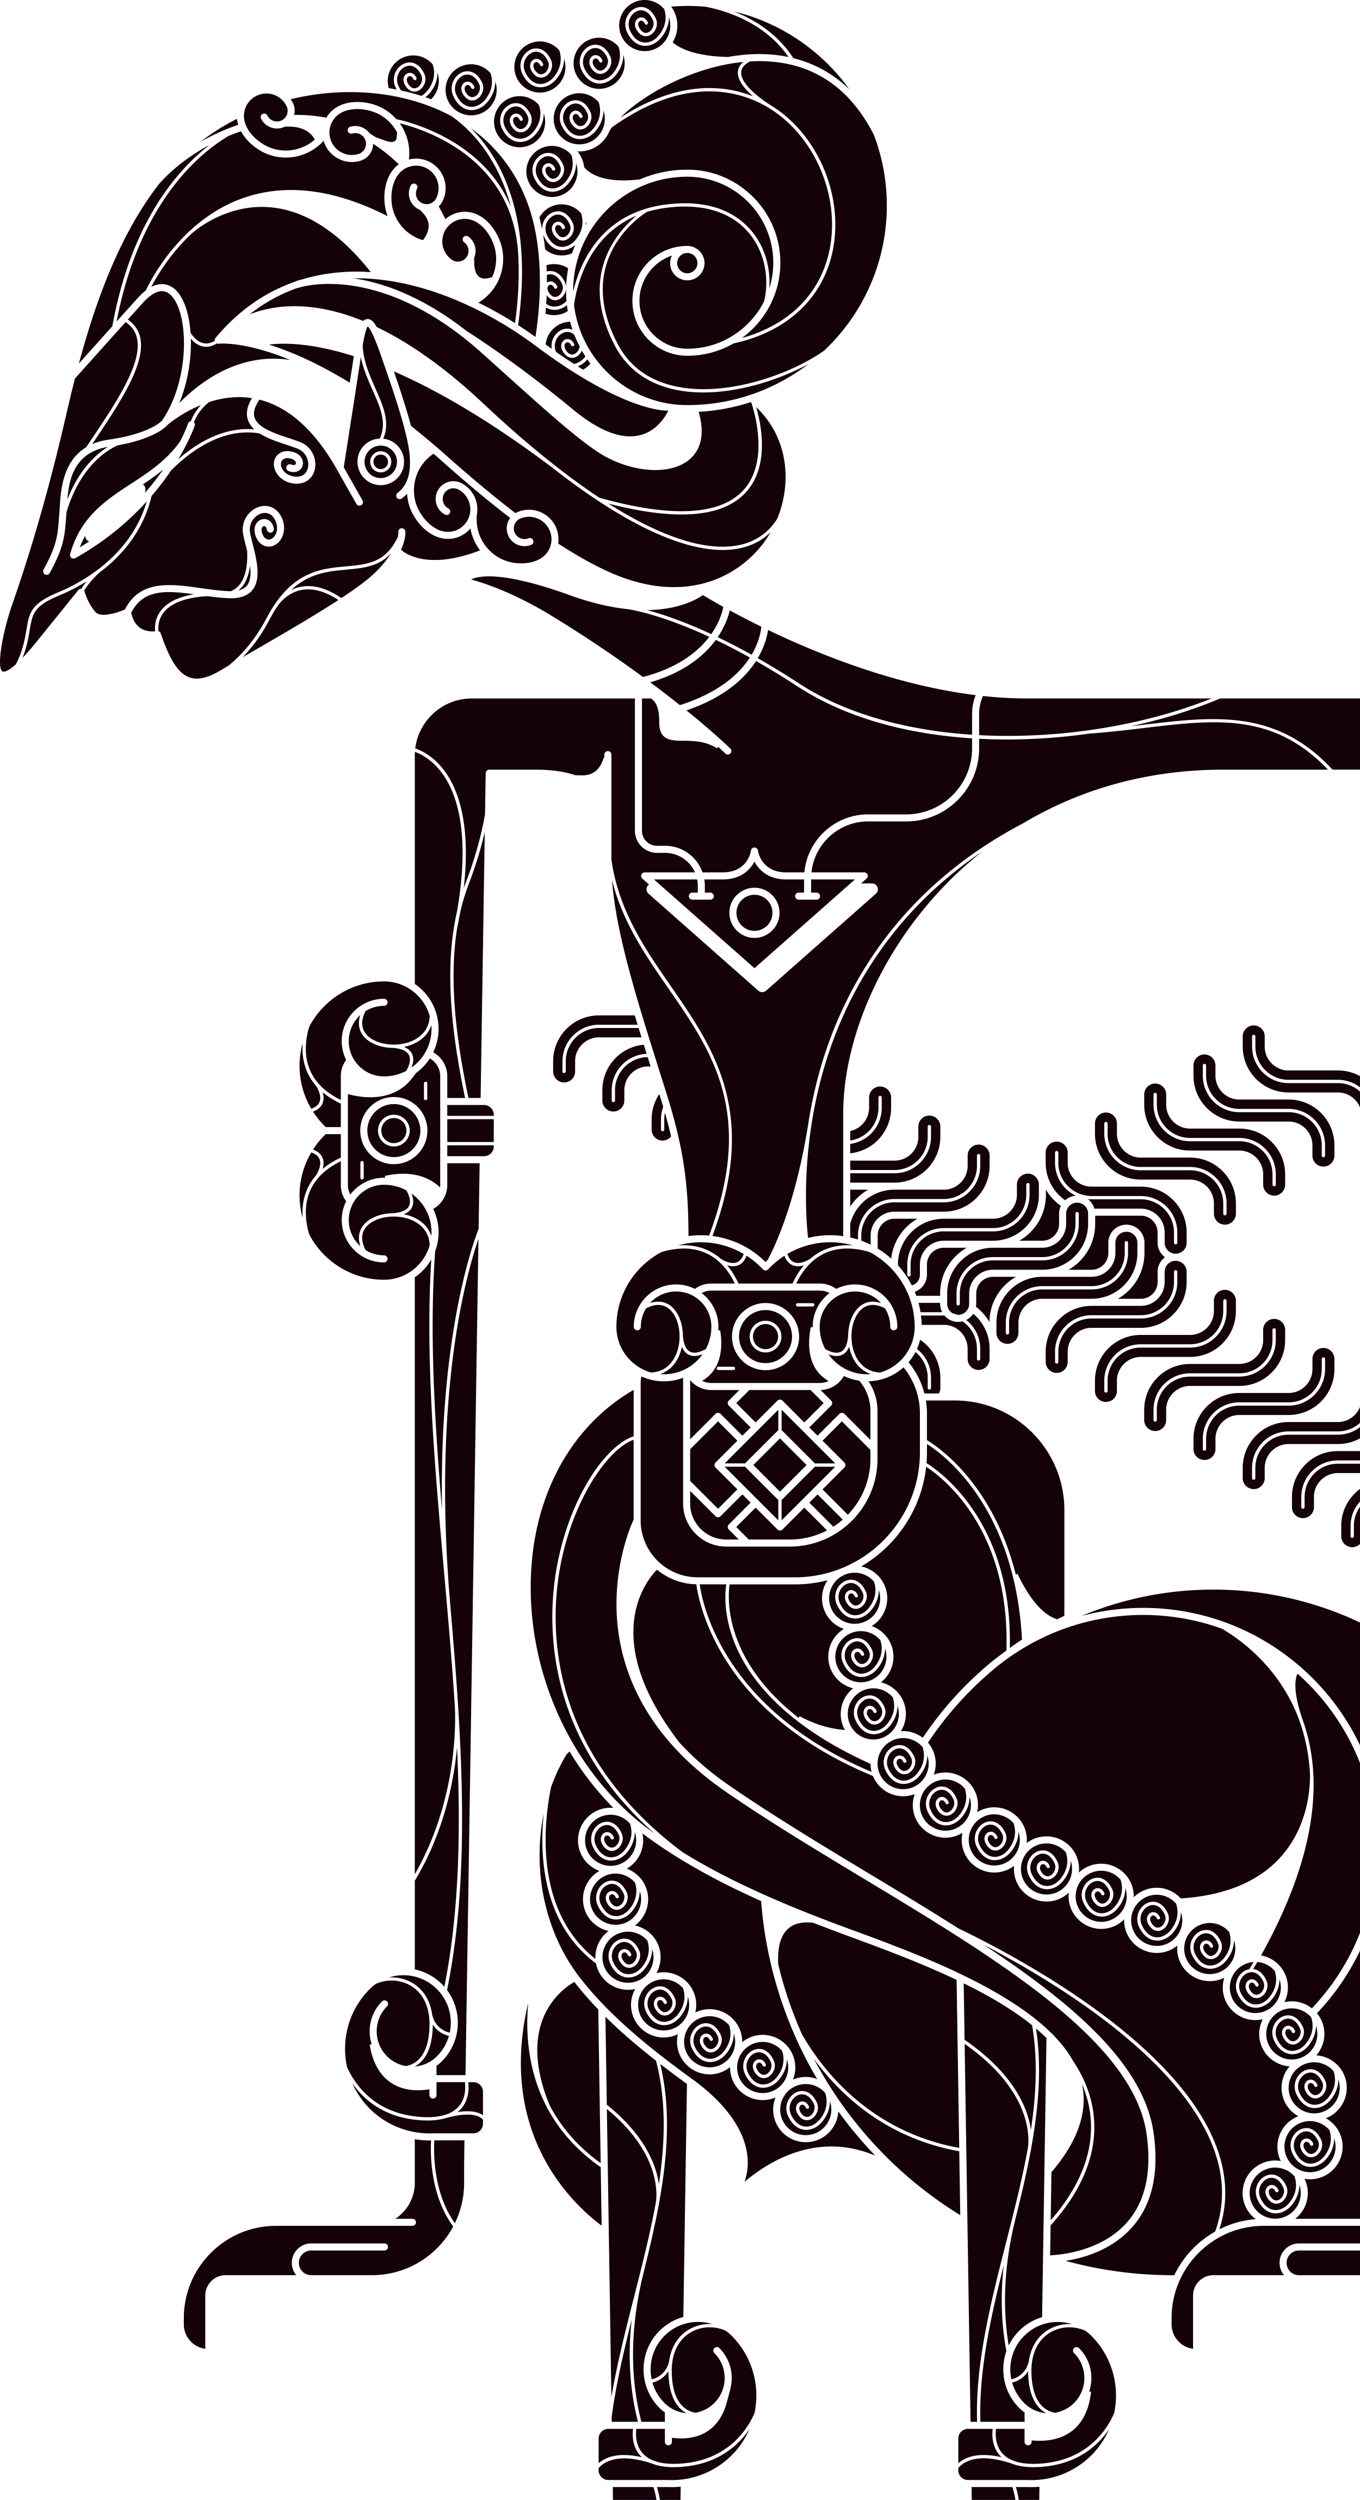
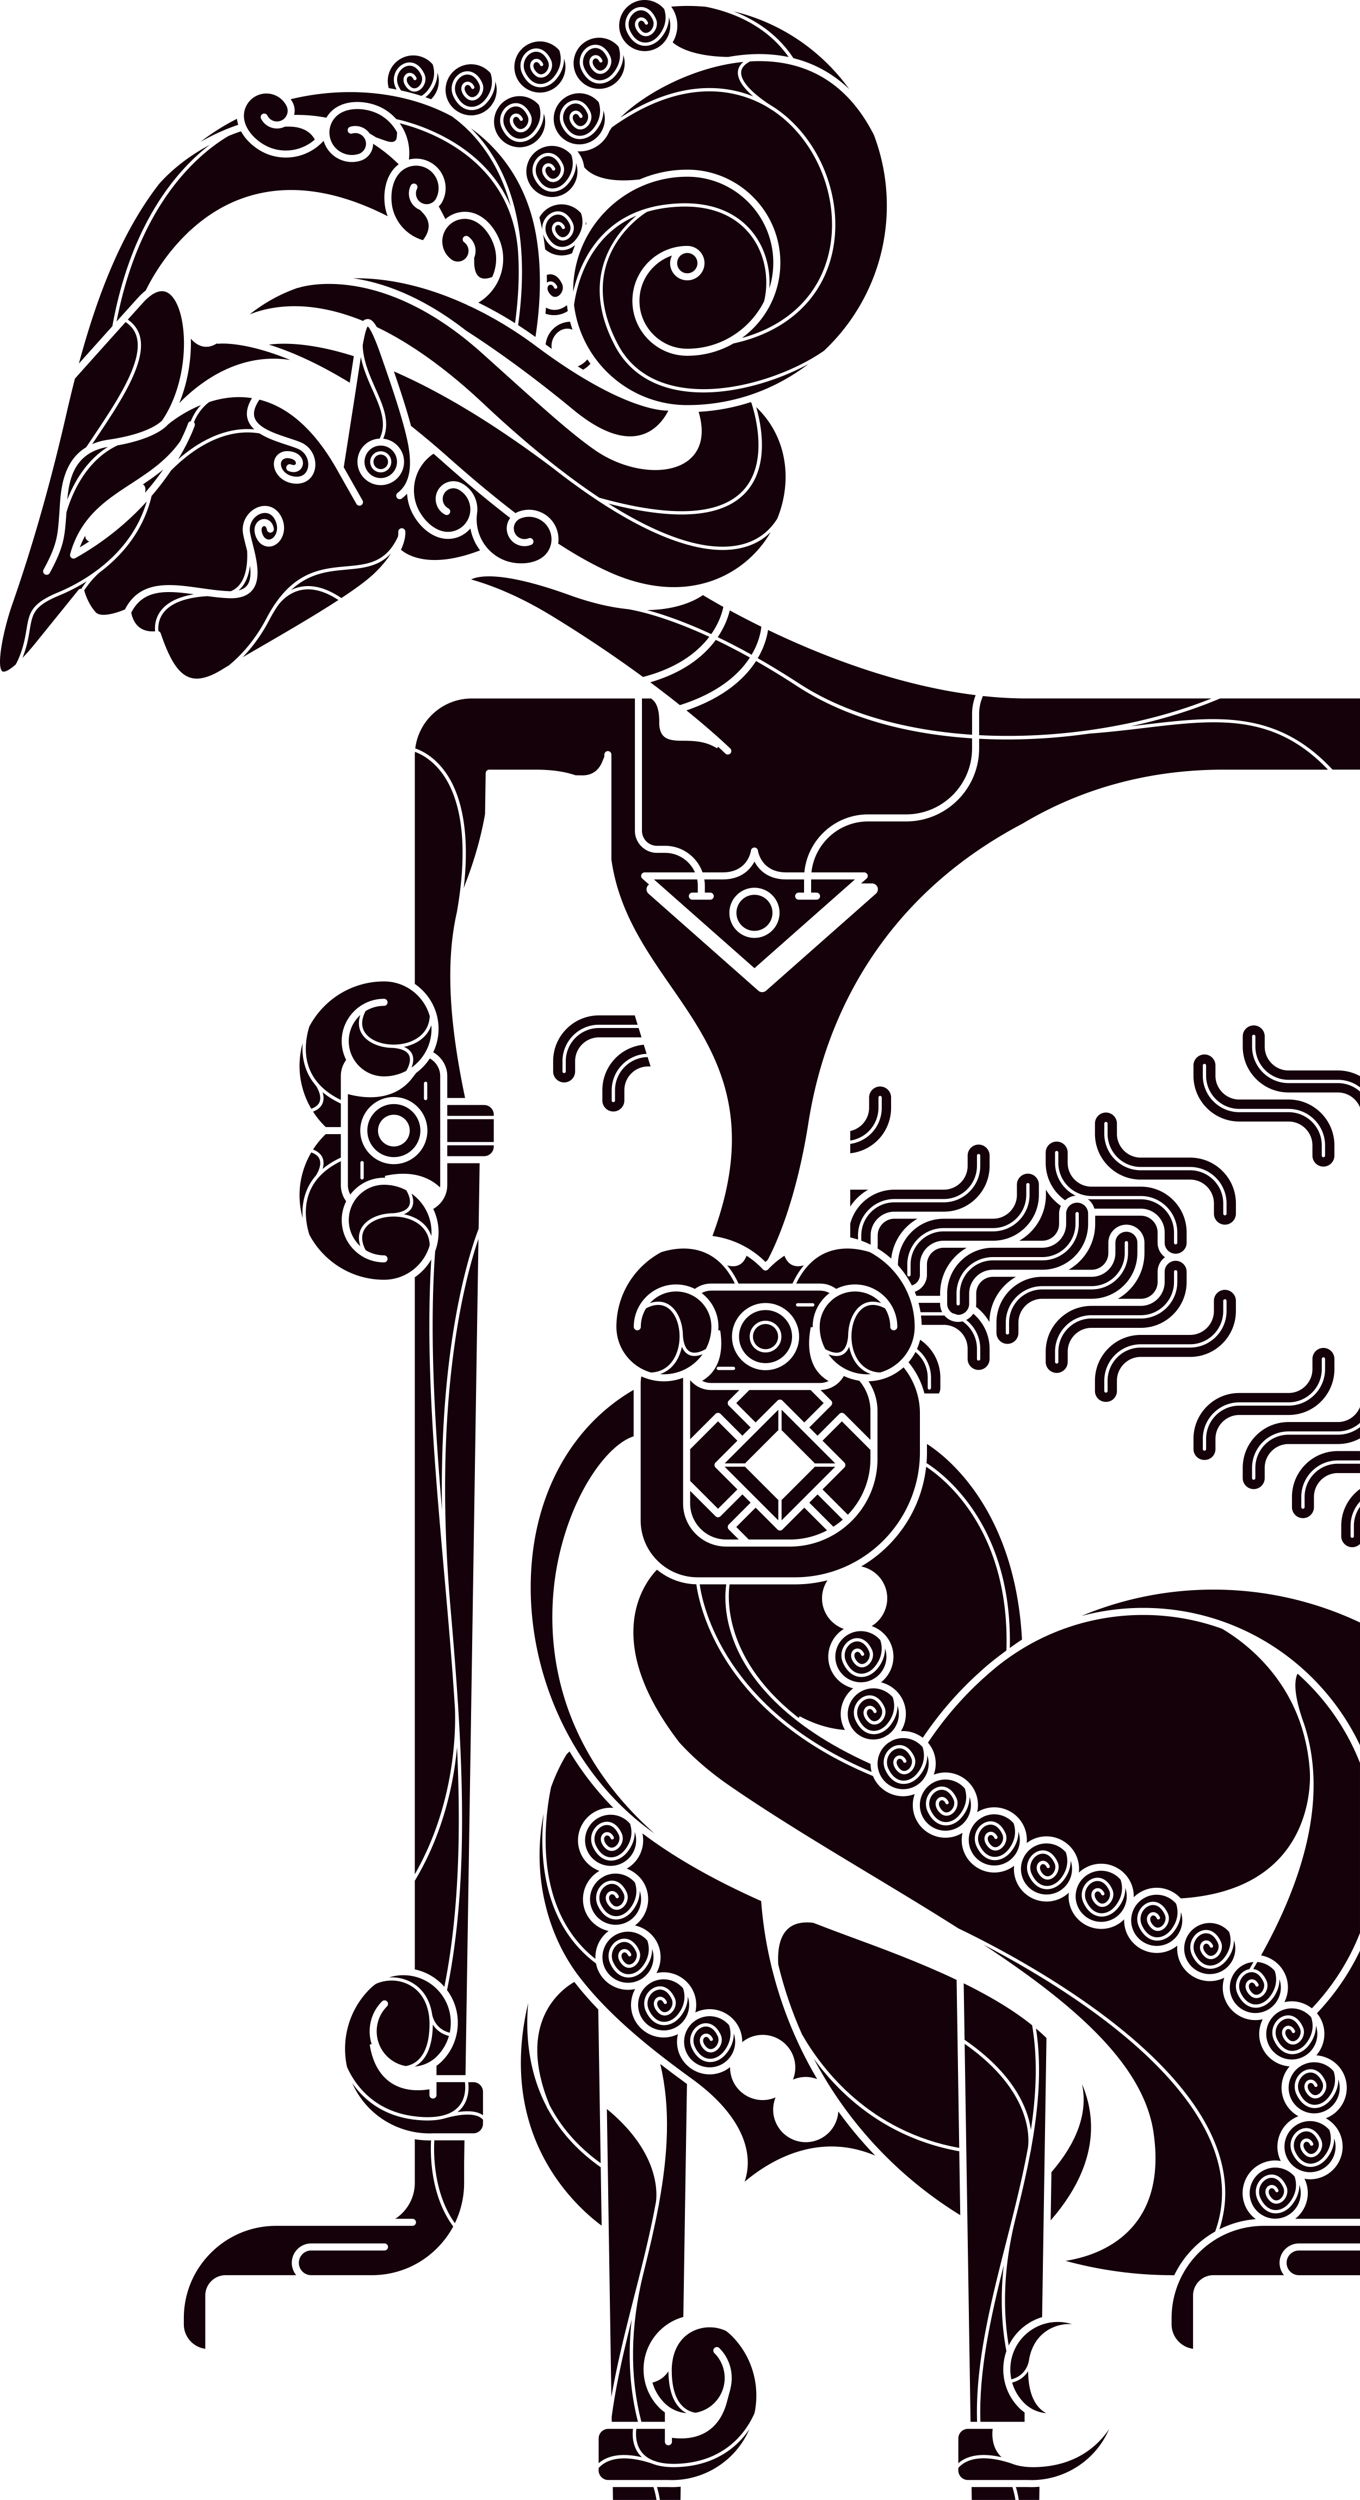
<svg xmlns="http://www.w3.org/2000/svg" id="Layer_2" data-name="Layer 2" viewBox="0 0 991.5 1821.94">
  <defs>
    <clipPath id="clippath">
      <path style="fill:none" d="M0 0h991.5v1821.94H0z" />
    </clipPath>
    <style>.cls-3{fill:#14010a}</style>
  </defs>
  <g style="clip-path:url(#clippath)" id="Layer_1-2" data-name="Layer 1">
    <path class="cls-3" d="M313.35 771.38a40.13 40.13 0 0 1-9.97 10.57l-2.8 3.67c-11.33 14.87-30.03 16.33-46.96 11.75v66.37c0 2.41.65 4.75 1.77 6.86 5.64-7.44 14.54-12.28 24.58-12.28.25 0 .5.02.75.02l-.1-1.35 1.47-.3c13.85-2.86 28.21-1.26 38.74 8.68.06-.54.1-1.08.1-1.63v-79.53c0-5.33-2.98-10.25-7.59-12.82m-4.26 18.15c0-.66.54-1.2 1.2-1.2s1.2.54 1.2 1.2v11.05c0 .66-.54 1.2-1.2 1.2s-1.2-.54-1.2-1.2v-11.05Zm-43.92 68.87c0 .66-.54 1.2-1.2 1.2s-1.2-.53-1.2-1.2v-11.06c0-.66.54-1.2 1.2-1.2s1.2.54 1.2 1.2v11.06Zm21.96-9.97c-13.49 0-24.47-10.98-24.47-24.47s10.98-24.47 24.47-24.47 24.47 10.98 24.47 24.47-10.98 24.47-24.47 24.47M532.03 444.86c-.98 4.17-3.33 11.45-8.78 19.49 7.66 3.68 15.91 7.93 24.71 12.82 5.54-9.32 6.79-17.24 7.07-20.44a632.76 632.76 0 0 1-23-11.88M468.8 493.37c25.61-6.65 40.11-18.49 48.3-29.26-28.97-13.4-48.93-18.33-58.96-20.12-12.07-1.2-26.26-4.27-42.71-10.21-48.18-17.41-65.88-14.43-71.96-11.49 17.12 4.86 36.92 13.19 59.17 26.8 25.68 15.7 47.8 30.84 66.15 44.29M295.95 1442.92c10.64 3.94 17.39 13.05 19.14 25.47.74 3.31 3.42 10.67 12.78 13.04 2.38-11.11-.73-23.16-9.34-31.77-6.54-6.54-15.23-10.14-24.48-10.14-3.61 0-7.14.56-10.49 1.62 4.14-.26 8.38.3 12.4 1.79M314.43 917.85c-2.99 5.18-7.1 9.64-12.02 13.01v435.09c29.69-51.74 29.88-105.82 29.26-120.97-2.07-33.18-5.03-66.62-7.96-99.69-6.77-76.53-13.76-155.49-9.28-227.44" />
-     <path class="cls-3" d="M287.14 814.8c-5.05 0-9.16 4.11-9.16 9.16s4.11 9.16 9.16 9.16 9.16-4.11 9.16-9.16-4.11-9.16-9.16-9.16" />
    <path class="cls-3" d="M287.14 804.64c-10.66 0-19.33 8.67-19.33 19.33s8.67 19.33 19.33 19.33 19.33-8.67 19.33-19.33-8.67-19.33-19.33-19.33m0 30.89c-6.37 0-11.55-5.19-11.55-11.56s5.18-11.56 11.55-11.56 11.56 5.18 11.56 11.56-5.19 11.56-11.56 11.56M352.1 1541.59s.01 0 .02.01v-17.09c0-3.88-3.16-7.05-7.04-7.05h-3.71c.52 4.31.6 12.63-5.02 19.15-.85.98-1.78 1.87-2.8 2.69 8.41-1.31 14.63-.55 18.56 2.28M326.08 863.73c0 7.21-4.02 13.84-10.23 17.31 2.46 5.17 3.89 10.93 3.89 17.03 0 4.85-.89 9.5-2.49 13.8-4.29 59.64-.36 124.43 5 188.8-2.12-121.75 20.52-189.15 26.69-205.15l.74-47.77h-23.59v15.99ZM471.66 444.61c11.28 3.02 27.01 8.31 46.87 17.53 6.15-8.79 8.18-16.59 8.8-19.85-6.53-3.63-11.57-6.59-14.88-8.59-4.59 3.23-17.61 10.66-40.79 10.92M326.08 815.65h33.9v16.63h-33.9zM252.62 415.14c-12.94 1.17-27.09 2.44-40.42 14.9 1.87-.93 3.96-1.7 6.25-2.22 9.28-2.08 19.51.63 30.43 8.05 9.9-6.53 18.28-12.62 23.57-17.6 5.98-5.63 9.97-10.7 12.64-15.03-8.96 9.76-20.48 10.81-32.48 11.89M660.78 894.35c2.44-2.44 5.17-4.48 8.09-6.16h-16.73c-6.76 0-12.26 5.5-12.26 12.26v7.44c0 .66-.05 1.31-.15 1.95 3.57 2.16 6.92 4.66 10.01 7.43a38.28 38.28 0 0 1 11.03-22.92M352.93 805.32h-26.85v7.93h33.9v-.88c0-3.89-3.16-7.04-7.05-7.04" />
    <path class="cls-3" d="M202.85 441c-2.21 3.16-4.37 6.74-6.48 10.78-6.12 11.71-13.04 20.6-19.47 27.23 3.7-2.16 7.67-4.46 11.88-6.89 18.01-10.42 40.15-23.24 57.93-34.83-10.02-6.61-19.34-9.02-27.69-7.15-8.32 1.86-13.7 7.59-16.17 10.85M228.21 810.13a61.59 61.59 0 0 0 9.27 11.27h11.01v-17.12c-5.12-2.38-9.56-5.15-13.29-8.3.73 2.43 1.04 5.25.05 7.88-1.06 2.82-3.44 4.92-7.03 6.28M265.26 755.4c-3.7-4.32-4.54-9.74-2.56-15.68-5.18 4.71-8.45 11.5-8.45 19.04 0 14.18 11.53 25.71 25.71 25.71 5.86 0 11.38-1.47 16.23-4.05 1.63-2.84 3.71-7.56 2.08-11.2-1.37-3.08-5.24-4.93-11.49-5.5-8.64-.04-16.95-2.97-21.52-8.32M327.28 1483.77c-6.01-1.52-9.61-4.94-11.75-8.3v.12c-.14 13.4-3.47 22.9-9.9 28.26-1.08.9-2.18 1.62-3.27 2.2 5.9-.46 11.66-2.93 16.17-7.43 4.28-4.28 7.19-9.41 8.76-14.85" />
    <path class="cls-3" d="M301.63 760.7a33.858 33.858 0 0 1-7.15 2.28c2.95 1.19 4.95 2.95 5.99 5.28 1.42 3.18.72 6.81-.46 9.81 8.82-6.28 14.58-16.58 14.58-28.2 0-.92-.05-1.84-.12-2.74-1.99 5.95-6.37 10.67-12.84 13.58M546.7 479.22c-8.87-4.93-17.15-9.19-24.85-12.88-8.23 11.24-22.63 23.57-47.78 30.92 3.34 2.49 6.54 4.9 9.6 7.26.07.06.16.1.22.17 4.19 3.21 8.11 6.29 11.77 9.2 28.47-9.02 43.3-22.76 51.03-34.67" />
    <path class="cls-3" d="M225.52 748.09c-2.21 7.19-4.32 18.68-.28 29.87 3.61 10 11.43 17.95 23.24 23.66V784.2c0-4.24 1.37-8.34 3.88-11.74-2.06-4.13-3.25-8.77-3.25-13.69 0-17.01 13.84-30.85 30.86-30.85a2.57 2.57 0 1 1 0 5.14c-4.92 0-9.52 1.39-13.43 3.8-3.5 6.63-3.34 12.47.54 17 6.5 7.6 22.19 9.79 33.57 4.67 4.79-2.15 12.2-7.22 12.64-18.04-4.1-14.54-17.48-25.23-33.31-25.23-23.59 0-44.11 13.33-54.45 32.85M328.53 1172.73v.08c1.95 22.52 3.8 45.12 5.25 67.63l.03.15c0 .1.14 1.56.25 4.16 4.48 71.63 4.83 142.15-8.15 205.63 11.61 15.56 10.36 37.75-3.76 51.87-1.23 1.23-2.56 2.3-3.93 3.28v6.8h21.15l9.45-609.49c-9.75 28.4-33.83 117.07-20.29 269.88" />
    <path class="cls-3" d="M222.98 778.75c-2.31-6.41-2.75-12.83-2.3-18.57a61.423 61.423 0 0 0-2.31 16.65c0 11.05 3.03 21.83 8.55 31.21 3.17-1.11 5.22-2.8 6.07-5.04 1.87-4.96-2.34-11.28-2.81-11.96-3.18-3.69-5.59-7.79-7.21-12.29M228.22 837.79c3.59 1.36 5.97 3.46 7.02 6.28.99 2.63.68 5.45-.05 7.88 3.73-3.16 8.17-5.93 13.29-8.31v-17.1h-11.01a61.744 61.744 0 0 0-9.26 11.25M317.81 325.4l.03.03c2.68 2.31 5.37 4.63 8.04 7.01 18.24 16.2 34.59 29.79 49.94 41.55.53-.31 1.06-.63 1.63-.86 5.31-2.19 11.16-2.18 16.48.04 5.31 2.21 9.44 6.36 11.62 11.68 1.49 3.63 1.94 7.5 1.38 11.29 12.94 8.42 25.21 15.3 36.47 20.42 58.16 26.46 99.56 2.08 117.34-26.85.38-.61.73-1.24 1.09-1.86-5.87 5.77-13.11 9.65-21.71 11.57-4.18.94-8.63 1.4-13.33 1.4-31.28 0-73.79-20.59-123.74-59.7l-.08-.06c-41.64-31.4-80.57-55.04-115.8-70.38 4.35 12.68 9.16 27.25 12.47 39.73a614.77 614.77 0 0 1 18.14 14.98" />
    <path class="cls-3" d="M222.98 869.16c1.62-4.5 4.03-8.6 7.2-12.28.45-.65 4.68-7.01 2.81-11.97-.85-2.24-2.89-3.93-6.06-5.03-5.52 9.39-8.56 20.17-8.56 31.23 0 5.77.82 11.36 2.31 16.66-.45-5.74-.02-12.17 2.29-18.59M254.26 889.17c0 7.54 3.27 14.34 8.46 19.05-1.99-5.95-1.16-11.38 2.55-15.71 4.57-5.34 12.87-8.28 21.5-8.32 6.27-.57 10.14-2.42 11.52-5.51 1.62-3.64-.43-8.34-2.06-11.17a34.381 34.381 0 0 0-16.24-4.06c-14.18 0-25.71 11.54-25.71 25.72" />
    <path class="cls-3" d="M300.02 869.87c1.17 3 1.86 6.61.45 9.78-1.03 2.33-3.04 4.09-5.99 5.28 2.47.5 4.88 1.25 7.16 2.28 6.47 2.91 10.85 7.65 12.84 13.61.07-.91.12-1.82.12-2.75 0-11.62-5.76-21.92-14.57-28.2" />
    <path class="cls-3" d="M252.37 875.47a19.75 19.75 0 0 1-3.88-11.74v-17.44c-11.81 5.71-19.63 13.66-23.24 23.66-4.04 11.21-1.93 22.73.29 29.91 10.35 19.5 30.86 32.82 54.44 32.82 15.84 0 29.21-10.69 33.31-25.23-.43-10.83-7.85-15.9-12.64-18.06-11.37-5.11-27.05-2.93-33.56 4.67-3.89 4.54-4.05 10.39-.52 17.03 3.91 2.4 8.5 3.79 13.41 3.79a2.57 2.57 0 1 1 0 5.14c-17.01 0-30.85-13.84-30.85-30.85 0-4.92 1.19-9.56 3.25-13.7M333.21 1273.28c-2.32 25.41-9.61 62.15-30.8 97.39v64.61a39.452 39.452 0 0 1 19.74 10.74c.63.63 1.23 1.28 1.81 1.95 10.84-54.31 12-113.79 9.25-174.69M469.62 1337.12c-.43-.32-.84-.66-1.27-.98 2.2 10.02-2.34 20.54-11.45 25.72 5.84 2.15 10.77 6.49 13.46 12.32 4.79 10.41 1.4 22.53-7.48 29.07 7.18 1.58 13.4 6.38 16.55 13.22 3.29 7.15 2.7 15.1-.87 21.51 1.72-.39 3.47-.6 5.25-.6 9.25 0 17.73 5.43 21.6 13.83 2.32 5.05 2.7 10.49 1.49 15.51.18-.09.34-.19.52-.27a23.58 23.58 0 0 1 9.93-2.18c9.26 0 17.73 5.43 21.6 13.83 1.53 3.31 2.2 6.8 2.15 10.22 1.5-1.22 3.16-2.29 4.99-3.14a23.58 23.58 0 0 1 9.93-2.18c9.26 0 17.73 5.43 21.6 13.83 2.66 5.76 2.91 12.22.71 18.17-.08.22-.19.42-.27.64 2.99-1.29 6.14-1.97 9.39-1.97 2.89 0 5.69.59 8.31 1.57-23.06-39.07-37.32-83.33-40.85-129.76-29.79-13.32-59.4-29.07-85.27-48.36M443.74 1407.29c-7.18-1.58-13.4-6.39-16.55-13.22-5.19-11.27-.77-24.55 9.83-30.57-5.84-2.15-10.77-6.49-13.46-12.32-5.48-11.9-.26-26.05 11.64-31.53a23.58 23.58 0 0 1 9.93-2.18c.7 0 1.39.09 2.08.15-12.38-12.47-23.26-26.58-32.41-41.86-.2.31-.38.63-.58.95.2-.31.38-.62.58-.93l.39.66-2.1 2.09c-4.59 7.56-8.37 15.61-11.35 23.99-4.98 24.18-13.16 89.27 32.36 125.14-.4-7.87 3.14-15.59 9.61-20.36" />
-     <path class="cls-3" d="M548.22 1489.86c-9.32 4.29-13.42 15.38-9.12 24.71 3.03 6.58 9.68 10.84 16.93 10.84 2.69 0 5.31-.58 7.78-1.71 4.52-2.08 7.95-5.8 9.68-10.47 1.51-4.09 1.54-8.47.13-12.54.08 6.75-3.18 11.97-5.71 14.98-3.15 3.76-7.36 5.88-11.53 5.88-.54 0-1.07-.04-1.6-.11-4.88-.65-9.04-4.22-11.72-10.06-3.28-7.11.49-14.65 6.07-17.21 4.38-2.02 10.93-1.27 14.96 7.49 1.82 3.95.29 8.1-2.04 10.47-2.26 2.29-5.15 2.98-7.75 1.84-1.74-.76-3.6-2.71-4.63-4.84-1.1-2.28-1.05-4.59.14-6.31.95-1.38 2.47-2.11 4.06-1.98 1.84.16 3.46 1.48 4.45 3.63a1.2 1.2 0 0 1-2.18 1c-.63-1.36-1.51-2.15-2.48-2.24-.72-.06-1.42.3-1.88.96-.69 1-.67 2.43.05 3.91.78 1.6 2.21 3.15 3.44 3.69 1.64.73 3.54.23 5.07-1.33 1.69-1.72 2.9-4.89 1.57-7.78-3.29-7.14-8.24-7.94-11.78-6.32-4.52 2.08-7.57 8.22-4.89 14.03 2.33 5.06 5.83 8.14 9.86 8.68 3.85.52 7.96-1.33 10.99-4.94 2.97-3.54 7.07-10.47 4.08-19.46-3.49-4.07-8.65-6.53-14.16-6.53-2.69 0-5.31.58-7.78 1.71M528.88 1305.61c-63.3-43.67-78.08-95.37-79.33-131.04-1.27-36.17 10.42-62.91 12.39-67.15V1049.3c-18.11 6.45-42.35 40.85-52.32 86.49-8.55 39.13-16.19 136.05 88.08 214.13 39.08 24.1 83.48 41.91 123.16 56.48 23.06 8.46 52.35 19.22 80.05 32.54.02 0 .04.02.05.03 25.14 12.09 48.92 26.3 65.59 42.82.55.24.98.69 1.24 1.23 6 6.13 11.02 12.57 14.76 19.34 6.74 10 14.43 25.46 15.2 44.72 1 25.09-9.71 50.24-31.82 74.79l-.34 21.8c8.74-.41 37.84-3.36 56-23.96 13.44-15.24 18.26-36.94 14.32-64.5-9.66-67.6-109.19-127.58-205.44-185.6-34.45-20.76-70.06-42.22-101.6-63.99M483.51 806.62c-.77-2.61-1.59-5.28-2.45-8.02l-.4-1.27c-3.61 5.45-5.59 11.84-5.59 18.46v7.44c0 4.42 3.6 8.02 8.02 8.02 2.43 0 4.65-1.14 6.17-3.01-1.28-5.5-2.77-11.22-4.49-17.26-.32 1.57-.49 3.18-.49 4.82v7.44c0 .66-.53 1.2-1.2 1.2s-1.2-.54-1.2-1.2v-7.44c0-3.17.55-6.24 1.63-9.16M579.64 1520.53c-9.32 4.3-13.42 15.38-9.12 24.71 3.03 6.58 9.68 10.84 16.93 10.84 2.69 0 5.31-.58 7.78-1.71 4.52-2.08 7.95-5.8 9.68-10.46 1.51-4.09 1.54-8.47.13-12.53.07 6.75-3.18 11.96-5.71 14.98-3.15 3.76-7.36 5.88-11.53 5.88-.54 0-1.07-.04-1.6-.11-4.88-.65-9.04-4.22-11.72-10.05-3.28-7.12.49-14.64 6.07-17.21 4.38-2.02 10.93-1.27 14.96 7.49 1.82 3.95.29 8.1-2.04 10.46-2.26 2.29-5.15 2.99-7.74 1.84-1.74-.76-3.6-2.71-4.63-4.84-1.1-2.28-1.05-4.59.14-6.32.95-1.38 2.47-2.11 4.06-1.98 1.84.16 3.46 1.48 4.45 3.62.28.6.01 1.31-.58 1.59-.61.28-1.32.01-1.59-.59-.63-1.36-1.51-2.16-2.48-2.24-.71-.07-1.42.29-1.88.95-.69 1-.67 2.43.05 3.92.77 1.6 2.21 3.15 3.44 3.69 1.64.72 3.54.23 5.07-1.33 1.69-1.72 2.9-4.89 1.57-7.78-3.29-7.14-8.24-7.95-11.78-6.31-4.52 2.08-7.57 8.22-4.89 14.03 2.33 5.06 5.83 8.14 9.86 8.68 3.87.53 7.96-1.33 10.99-4.93 2.97-3.54 7.07-10.48 4.08-19.46-3.49-4.07-8.65-6.53-14.16-6.53-2.7 0-5.31.58-7.78 1.71M791.3 1698.66c-6.5-2.99-14.28-3.44-21.33-.82-9.3 3.45-15.37 11.25-17.33 21.95-.03.21-.08.64-.21 1.22-.34 2.29-.51 4.7-.49 7.22.13 12.66 3.18 21.56 9.04 26.44 2.81 2.34 5.82 3.34 8.25 3.74 5.05-.87 9.89-3.24 13.79-7.14 10.03-10.03 10.03-26.34 0-36.36-1-1-1-2.63 0-3.63 1.01-1 2.63-1 3.63 0 8.51 8.51 10.99 20.8 7.46 31.52l1.32.34-.19 1.5c-3.12 24.26-18.61 36.19-43.15 33.9v1a2.57 2.57 0 1 1-5.14 0v-9.4h-20.81c-.48 3.82-.69 11.69 4.42 17.6 1.99 2.3 4.58 4.1 7.74 5.4.86.29 1.74.59 2.63.92l.09.03c5.43 1.6 12.27 1.97 20.48 1.11 32.36-3.39 45.91-25.31 50.78-36.51 4.16-19.72-1.38-41.09-16.66-56.37a33.844 33.844 0 0 0-4.33-3.66M335.41 665.35c-.63 3.55-1.33 7.19-2.12 10.96-5.31 32.96-2.56 72.71 8.23 123.87h8.88l3.01-193.85c-2.33 10.14-5.92 22.9-11.45 37.31-2.65 6.92-4.83 14.13-6.55 21.71M652.13 855.07h-32.26v6.82h32.26c18.43 0 33.42-14.99 33.42-33.42v-7.44c0-2.13-.83-4.14-2.35-5.66a7.951 7.951 0 0 0-5.66-2.35c-4.42 0-8.01 3.59-8.01 8.01v7.44c0 9.59-7.8 17.39-17.39 17.39h-32.26v6.82h32.26c13.35 0 24.21-10.86 24.21-24.21v-7.44c0-.66.54-1.2 1.2-1.2s1.2.54 1.2 1.2v7.44c0 14.67-11.94 26.61-26.61 26.61M579.05 919.97c4.98 1.87 11.32-2.36 11.97-2.81 3.69-3.18 7.79-5.59 12.29-7.21 6.42-2.31 12.85-2.75 18.59-2.3a61.423 61.423 0 0 0-16.65-2.31c-11.06 0-21.84 3.03-31.23 8.54 1.11 3.18 2.79 5.23 5.04 6.08" />
    <path class="cls-3" d="M625.52 900.45c0-14.67 11.93-26.61 26.61-26.61h35.91c13.35 0 24.21-10.86 24.21-24.21v-7.44c0-.66.54-1.2 1.2-1.2s1.2.54 1.2 1.2v7.44c0 14.67-11.93 26.61-26.61 26.61h-35.91c-13.35 0-24.21 10.86-24.21 24.21v3.76c2.34.84 4.61 1.81 6.82 2.9v-6.66c0-9.59 7.81-17.39 17.4-17.39h35.91c8.93 0 17.32-3.48 23.63-9.79 6.32-6.32 9.79-14.71 9.79-23.64v-7.44c0-4.42-3.6-8.02-8.01-8.02-4.42 0-8.01 3.6-8.01 8.02v7.44c0 9.59-7.8 17.39-17.4 17.39h-35.91c-15.11 0-28.33 10.14-32.26 24.68v10.14c1.92.43 3.8.94 5.65 1.53v-2.94ZM619.87 879.32a38.61 38.61 0 0 1 13.07-12.29h-13.07v12.29ZM670.33 1294.24c-3.15 3.76-7.37 5.88-11.54 5.88-.53 0-1.07-.03-1.6-.11-4.87-.65-9.03-4.22-11.72-10.05-1.99-4.33-1.55-9.22 1.18-13.09 2.44-3.45 6.26-5.36 9.96-5.04 4.05.38 7.56 3.36 9.88 8.4 1.82 3.95.28 8.1-2.04 10.46-2.26 2.29-5.15 2.98-7.75 1.84-1.74-.77-3.6-2.71-4.62-4.84-1.11-2.28-1.05-4.59.14-6.32.95-1.38 2.46-2.11 4.06-1.99 1.84.16 3.46 1.48 4.45 3.63.28.6.02 1.31-.58 1.59s-1.32.02-1.59-.58c-.63-1.36-1.51-2.16-2.48-2.24-.73-.06-1.42.3-1.88.96-.69 1-.67 2.43.05 3.91.77 1.6 2.21 3.15 3.43 3.69 1.65.73 3.54.23 5.07-1.33 1.69-1.72 2.91-4.89 1.57-7.78-1.98-4.29-4.72-6.72-7.92-7.02-2.87-.25-5.84 1.28-7.79 4.04-2.23 3.16-2.59 7.16-.96 10.7 2.33 5.06 5.83 8.14 9.86 8.68 3.85.53 7.96-1.33 10.98-4.94 2.97-3.54 7.06-10.47 4.08-19.46-3.49-4.07-8.65-6.53-14.16-6.53-2.69 0-5.31.58-7.78 1.71-.27.12-.52.27-.78.4-.64.43-1.31.83-2 1.2-7.32 5.04-10.19 14.77-6.35 23.1 3.03 6.59 9.68 10.84 16.93 10.84 2.69 0 5.31-.58 7.78-1.71 8.76-4.03 12.9-14.06 9.81-22.99.07 6.75-3.18 11.96-5.7 14.97M685.56 1011.54v-7.44c0-11.22-5.58-21.54-14.76-27.71-.57 2.33-1.35 4.58-2.31 6.73 6.46 5.03 10.26 12.7 10.26 20.98v7.44c0 .66-.54 1.2-1.2 1.2s-1.2-.54-1.2-1.2v-7.44c0-7.36-3.3-14.2-8.93-18.77-1.41 2.69-3.1 5.2-5.07 7.48 5.52 6.68 9.46 14.42 11.58 22.72h10.55c.7-1.21 1.08-2.56 1.08-3.99M891.23 979.11c6.32-6.32 9.79-14.71 9.79-23.64v-7.44c0-4.42-3.59-8.01-8.02-8.01-4.42 0-8.01 3.6-8.01 8.02v7.44c0 9.59-7.8 17.4-17.39 17.4h-35.91c-8.93 0-17.32 3.48-23.64 9.79-6.31 6.32-9.79 14.71-9.79 23.64v7.44c0 2.14.84 4.15 2.35 5.66 3.03 3.04 8.29 3.03 11.33 0a7.951 7.951 0 0 0 2.35-5.66v-7.44c0-9.59 7.8-17.4 17.4-17.4h35.91c8.93 0 17.32-3.48 23.63-9.79m-83.75 27.19v7.44c0 .66-.54 1.2-1.2 1.2s-1.2-.54-1.2-1.2v-7.44c0-14.67 11.94-26.61 26.61-26.61h35.91c13.35 0 24.21-10.86 24.21-24.21v-7.44c0-.66.54-1.2 1.2-1.2s1.2.54 1.2 1.2v7.44c0 14.67-11.94 26.61-26.61 26.61h-35.91c-13.35 0-24.21 10.86-24.21 24.21M57.13 430.01c.53-.65 1.32-.97 2.15-.92.86-1.34 2.17-3.25 3.91-5.43-7.73 4.82-14.81 8.15-19.85 10.24-18.73 7.77-19.65 13.22-21.66 25.17-.3 1.8-.63 3.73-1.04 5.83-1.17 5.99-2.74 10.83-4.26 14.59 2.83-2.94 6.16-6.71 10.1-11.58l30.65-37.89ZM313.22 67.93c-.94 1.12-1.98 2.1-3.09 2.92 1.39.48 2.78.97 4.15 1.48 5.15-5.01 6.96-12.56 4.65-19.34.06 6.73-3.19 11.93-5.71 14.93M211.91 72.3c.59.86 1.14 1.74 1.61 2.69 1.36 2.76 1.63 5.83.91 8.77 8.02-.12 15.91.55 23.52 2.04 8.29-14.37 28.85-13.42 40.75-7.05 3.96 2.12 7.39 4.88 10.24 8.07 12.32 2.68 63.51 16.46 83.45 63.66-9.63-36.22-29.32-55.92-43.03-65.71-33.12-17.84-76-22.46-117.45-12.46M534.87 8.31c15.09 5.84 31.76 16.08 43.55 34.08 15.46 3.87 29.13 11.47 40.73 22.61-20.1-27.92-49.83-48.45-84.28-56.69M508.47 191.77c0-4.08-3.32-7.4-7.4-7.4s-7.39 3.32-7.39 7.4 3.32 7.4 7.39 7.4 7.4-3.32 7.4-7.4M302.5 547.94c-.05.87-.09 1.75-.09 2.64v166.5c10.45 7.17 17.32 19.19 17.32 32.79 0 6.1-1.42 11.86-3.89 17.03 6.21 3.46 10.24 10.1 10.24 17.31v15.99h13c-12-57.04-14.01-100.03-6.02-135.32 9.83-55.61.54-84.7-9.4-99.46-7.71-11.46-16.78-15.9-21.16-17.47" />
    <path class="cls-3" d="M557.9 44.64c-3.67-.15-7.36-.1-11.05.11-4.05 2.11-6.23 4.67-6.49 7.66-.72 8.5 13.14 18.81 20.29 23.53.74.44 1.46.87 2.15 1.31.65.41 1.3.84 1.94 1.26h.02c.06.05.11.09.16.12 32.12 21.56 49.88 64.52 42.35 103.21-6.84 35.18-33.17 59.93-72.54 68.47a67.415 67.415 0 0 1-33.66 8.98c-22.07 0-40.03-17.96-40.03-40.03s17.96-40.03 40.03-40.03c6.92 0 12.54 5.62 12.54 12.54s-5.63 12.54-12.54 12.54-12.53-5.62-12.53-12.54c0-1.99.51-3.85 1.34-5.52-13.76 4.68-23.69 17.7-23.69 33.02 0 19.24 15.65 34.89 34.89 34.89 24.44 0 45.64-14.07 55.97-34.52 3.42-13.97 1.86-33.03-9.6-48.03-8.89-11.63-26.77-24.57-61.5-20.19-5.13.65-9.87 1.66-14.26 2.98-4.07 2.5-53.96 34.8-21.12 96.73 13.94 26.3 40.65 32.18 60.6 32.48 31.66.52 67.75-12.69 89.62-28.03 28.15-26.54 45.75-64.15 45.75-105.8 0-18.08-3.35-35.39-9.4-51.38-17.34-34.24-43.99-52.34-79.23-53.77M681.44 1298.64c-9.33 4.3-13.42 15.38-9.12 24.71 3.03 6.58 9.68 10.84 16.93 10.84 2.69 0 5.31-.58 7.78-1.71 8.76-4.03 12.9-14.05 9.81-22.99.07 6.74-3.18 11.95-5.71 14.97-3.15 3.76-7.36 5.88-11.53 5.88-.54 0-1.07-.04-1.61-.11-4.87-.65-9.04-4.22-11.72-10.05-1.99-4.33-1.55-9.22 1.18-13.09 2.44-3.45 6.27-5.37 9.96-5.04 4.05.38 7.57 3.36 9.89 8.4 1.82 3.95.28 8.1-2.04 10.46-2.26 2.29-5.15 2.98-7.75 1.84-1.74-.77-3.6-2.71-4.62-4.84-1.1-2.29-1.05-4.59.14-6.31.95-1.38 2.46-2.11 4.06-1.99 1.84.16 3.46 1.48 4.45 3.63.28.6.01 1.31-.58 1.59-.61.28-1.32.01-1.59-.59-.63-1.36-1.51-2.16-2.48-2.24-.73-.07-1.43.3-1.88.95-.69 1-.67 2.43.05 3.91.77 1.6 2.21 3.15 3.43 3.69 1.65.73 3.54.23 5.07-1.33 1.69-1.72 2.91-4.89 1.58-7.78-1.98-4.29-4.72-6.72-7.93-7.01-2.86-.28-5.84 1.28-7.79 4.03-2.23 3.16-2.59 7.16-.96 10.7 2.33 5.06 5.83 8.15 9.86 8.68 3.86.52 7.96-1.33 10.98-4.94 2.97-3.54 7.06-10.47 4.08-19.46-3.49-4.07-8.65-6.53-14.16-6.53-2.69 0-5.31.58-7.78 1.72M326.08 834.68v7.93h26.85c3.89 0 7.04-3.16 7.04-7.04v-.88h-33.9ZM277.58 341.88c2.92 0 5.3-2.38 5.3-5.3s-2.38-5.29-5.3-5.29-5.3 2.38-5.3 5.29 2.38 5.3 5.3 5.3M717.09 1324.01c-9.33 4.3-13.43 15.38-9.13 24.71 3.03 6.58 9.68 10.84 16.93 10.84 2.69 0 5.31-.58 7.78-1.71 8.76-4.04 12.9-14.06 9.81-23 .07 6.75-3.18 11.96-5.7 14.97-3.15 3.76-7.37 5.88-11.54 5.88-.54 0-1.07-.04-1.61-.11-4.87-.65-9.03-4.22-11.72-10.05-1.99-4.33-1.55-9.22 1.18-13.09 2.44-3.45 6.27-5.37 9.96-5.04 4.05.38 7.56 3.36 9.88 8.4 1.82 3.95.29 8.1-2.04 10.46-2.26 2.29-5.15 2.98-7.75 1.84-1.74-.77-3.6-2.71-4.63-4.84-1.1-2.29-1.05-4.59.14-6.31.95-1.38 2.46-2.12 4.06-1.99 1.84.16 3.46 1.48 4.45 3.63a1.2 1.2 0 0 1-2.18 1c-.63-1.36-1.51-2.15-2.48-2.24-.73-.06-1.43.29-1.88.95-.69 1-.67 2.43.05 3.91.77 1.6 2.21 3.15 3.43 3.69 1.65.73 3.54.23 5.07-1.32 1.69-1.72 2.91-4.89 1.57-7.78-1.98-4.29-4.72-6.72-7.93-7.02-2.87-.26-5.84 1.28-7.79 4.03-2.23 3.16-2.59 7.16-.96 10.7 2.33 5.06 5.83 8.14 9.86 8.68 3.86.53 7.96-1.33 10.98-4.94 2.97-3.54 7.07-10.48 4.08-19.46-3.49-4.07-8.65-6.53-14.16-6.53-2.69 0-5.31.58-7.78 1.71M352.12 1547.71v-2.86c-.38-.46-.87-.92-1.49-1.36-3.19-2.25-10.21-4.05-25.54.13-3.85 1.17-8.33 1.77-13.45 1.77-2.61 0-5.38-.15-8.31-.46-24.61-2.58-38.75-15.51-46.55-26.83a61.042 61.042 0 0 0 12.78 18.68c12.11 12.11 28.92 18.65 45.99 17.99h.05c.02 0 .03-.01.05-.01h29.43c3.88 0 7.04-3.16 7.04-7.04" />
    <path class="cls-3" d="M265.74 336.58c0 6.53 5.31 11.84 11.84 11.84s11.84-5.31 11.84-11.84-5.31-11.84-11.84-11.84-11.84 5.31-11.84 11.84m11.84-7.69c4.24 0 7.69 3.45 7.69 7.69s-3.45 7.69-7.69 7.69-7.7-3.45-7.7-7.69 3.46-7.69 7.7-7.69M338.37 1576.38v-.02l.25-16.47h-21.97c-.51 8.55-.95 38.05 14.97 60.37 4.41-9.06 6.75-19.06 6.75-29.43v-14.44ZM303.58 1542.53c8.2.86 15.04.49 20.48-1.11.06-.03.12-.05.18-.07l.33-.09c4.2-1.31 7.52-3.38 9.95-6.2 5.11-5.92 4.9-13.79 4.42-17.61h-20.72v9.41a2.57 2.57 0 1 1-5.14 0v-4.21c-23.68 3.81-39.15-7.9-43.28-30.98l-.27-1.54 1.41-.39c-3.36-10.63-.83-22.74 7.58-31.15 1-1 2.63-1 3.63 0s1 2.63 0 3.63c-10.03 10.03-10.03 26.34 0 36.37a25.55 25.55 0 0 0 13.7 7.12c2.44-.41 5.47-1.41 8.28-3.76 5.85-4.89 8.88-13.78 9.01-26.42.02-2.52-.14-4.94-.49-7.22-.12-.59-.18-1.01-.21-1.23-1.96-10.69-8.02-18.5-17.32-21.95-6.96-2.58-14.63-2.17-21.08.71a34.758 34.758 0 0 0-4.48 3.78c-15.39 15.39-20.9 36.97-16.56 56.8 5.02 11.32 18.63 32.73 50.58 36.08M452.57 12.18c-1.73 4.67-1.53 9.73.55 14.24 3.03 6.59 9.67 10.84 16.93 10.84 2.69 0 5.31-.58 7.78-1.71 4.52-2.08 7.95-5.8 9.68-10.46 1.51-4.08 1.55-8.47.14-12.53.07 6.75-3.18 11.96-5.71 14.97-3.15 3.76-7.36 5.88-11.53 5.88-.54 0-1.07-.04-1.6-.1-4.87-.65-9.04-4.22-11.72-10.05-3.28-7.12.49-14.64 6.07-17.21 4.38-2.02 10.93-1.27 14.96 7.49 1.82 3.95.28 8.1-2.04 10.47-2.26 2.29-5.15 2.98-7.75 1.84-1.74-.77-3.6-2.71-4.62-4.84-1.11-2.29-1.06-4.58.14-6.32.95-1.38 2.47-2.12 4.06-1.98 1.84.16 3.46 1.48 4.45 3.62a1.2 1.2 0 0 1-2.18 1c-.63-1.36-1.51-2.16-2.48-2.24-.73-.06-1.43.3-1.88.95-.69 1-.67 2.43.05 3.92.77 1.6 2.22 3.15 3.44 3.69 1.64.72 3.54.23 5.07-1.33 1.69-1.72 2.9-4.89 1.57-7.78-3.28-7.14-8.24-7.94-11.78-6.31-4.52 2.08-7.57 8.22-4.89 14.03 2.33 5.06 5.83 8.14 9.86 8.68 3.86.52 7.96-1.33 10.99-4.94 2.96-3.53 7.04-10.43 4.11-19.36-.52-.61-1.07-1.2-1.66-1.73-.24-.15-.43-.33-.61-.55C478.66 1.61 474.46 0 470.03 0c-2.69 0-5.31.58-7.78 1.71-4.52 2.08-7.96 5.8-9.68 10.46M419.34 39.67c-1.73 4.67-1.53 9.73.55 14.24 3.03 6.59 9.68 10.84 16.93 10.84 2.69 0 5.31-.58 7.78-1.71 8.76-4.04 12.9-14.06 9.81-22.99.07 6.75-3.18 11.95-5.71 14.97-3.15 3.76-7.36 5.88-11.53 5.88-.54 0-1.07-.04-1.61-.1-4.87-.65-9.04-4.22-11.72-10.05-3.28-7.12.49-14.65 6.07-17.21 4.38-2.02 10.93-1.27 14.96 7.49 1.82 3.95.29 8.1-2.04 10.46-2.26 2.29-5.15 2.98-7.75 1.84-1.74-.77-3.6-2.71-4.63-4.84-1.1-2.28-1.05-4.58.14-6.32.95-1.38 2.46-2.11 4.06-1.98 1.84.16 3.46 1.48 4.45 3.63a1.195 1.195 0 1 1-2.17 1c-.63-1.36-1.51-2.16-2.48-2.24-.72-.05-1.43.3-1.88.95-.69 1-.67 2.43.05 3.92.77 1.6 2.22 3.15 3.44 3.69 1.64.72 3.54.23 5.07-1.33 1.69-1.72 2.9-4.89 1.57-7.78-3.29-7.14-8.24-7.95-11.78-6.32-4.52 2.08-7.57 8.22-4.89 14.03 2.33 5.06 5.83 8.14 9.86 8.68 3.85.52 7.96-1.33 10.98-4.94 2.97-3.54 7.07-10.47 4.08-19.46-3.49-4.07-8.65-6.53-14.16-6.53-2.69 0-5.31.58-7.78 1.71-4.52 2.08-7.96 5.8-9.68 10.46M552.44 479.7c9.43 5.37 19.47 11.47 30.12 18.41 34.6 22.58 79.37 34.27 126.13 37.36V520.35c0-4.85.95-9.47 2.63-13.73-57.76-7.17-113.07-29.08-151.4-47.51-.61 4.36-2.39 11.96-7.48 20.58" />
    <path class="cls-3" d="M551.18 481.75c-7.94 12.39-22.82 26.46-50.74 35.98 20.75 16.81 31.75 27.56 31.97 27.78 1.01 1 1.02 2.62.02 3.63a2.568 2.568 0 0 1-3.64.03c-.09-.09-1.86-1.82-5.26-4.92l-.79 1.09-1.33-.76c-6.57-3.73-13.24-4.56-20.65-4.7-4.85-.1-12.15.4-16.16-2.68-3.38-2.59-4.03-6.99-3.99-10.98.05-4.92-.52-12.32-4.46-15.91l-1.39-1.27h-6.75v96.39c0 6.06 4.92 10.99 10.98 10.99h5.88c12.61 0 23.33 8.11 27.3 19.38h14.58c18.39 0 20.63-15.25 20.72-15.9.17-1.28 1.26-2.23 2.55-2.23s2.38.95 2.55 2.23c.09.64 2.46 15.9 20.71 15.9h13.13c2.23-23.68 22.2-42.28 46.45-42.28h27.74c26.51 0 48.08-21.57 48.08-48.08v-7.33c-39.78-2.57-87.54-11.95-127.45-37.99-10.64-6.94-20.65-13.02-30.06-18.38M376.69 56.63c3.03 6.58 9.68 10.84 16.93 10.84 2.69 0 5.31-.57 7.78-1.71 8.76-4.04 12.9-14.06 9.82-22.99.07 6.74-3.18 11.95-5.71 14.96-3.15 3.76-7.36 5.88-11.53 5.88-.54 0-1.07-.03-1.6-.11-4.88-.65-9.04-4.22-11.72-10.05-3.27-7.11.49-14.64 6.06-17.21 4.38-2.02 10.93-1.27 14.97 7.49 1.82 3.95.28 8.1-2.04 10.46-2.26 2.29-5.15 2.98-7.75 1.84-1.74-.77-3.6-2.71-4.62-4.84-1.1-2.28-1.05-4.59.14-6.32.95-1.38 2.46-2.11 4.06-1.98 1.84.16 3.46 1.48 4.45 3.62.28.6.01 1.31-.59 1.59-.61.28-1.31.02-1.59-.59-.63-1.36-1.51-2.16-2.48-2.24-.71-.05-1.43.3-1.88.95-.69 1-.67 2.43.05 3.92.77 1.6 2.22 3.15 3.43 3.69 1.64.72 3.54.23 5.07-1.33 1.7-1.72 2.91-4.89 1.58-7.78-3.29-7.14-8.25-7.95-11.79-6.31-4.52 2.08-7.57 8.22-4.89 14.03 2.33 5.06 5.83 8.14 9.86 8.68 3.86.52 7.96-1.33 10.98-4.94 2.97-3.54 7.07-10.47 4.08-19.46-3.49-4.07-8.65-6.53-14.16-6.53-2.69 0-5.3.58-7.77 1.71-9.33 4.3-13.42 15.38-9.13 24.71M326.55 73.25a18.59 18.59 0 0 0 6.79 7.82c.33.18.65.37.97.55 2.75 1.57 5.89 2.47 9.17 2.47 2.69 0 5.31-.58 7.78-1.71 2.83-1.3 5.24-3.26 7.07-5.68.38-.66.8-1.29 1.24-1.91.53-.91 1-1.87 1.37-2.87 1.51-4.09 1.55-8.47.13-12.53.08 6.75-3.18 11.97-5.71 14.98-3.15 3.76-7.36 5.88-11.53 5.88-.54 0-1.07-.03-1.61-.11-4.87-.65-9.03-4.22-11.72-10.05-3.27-7.12.49-14.65 6.07-17.21 4.38-2.02 10.93-1.27 14.96 7.49 1.82 3.95.28 8.1-2.04 10.46-2.26 2.29-5.14 2.98-7.74 1.84-1.74-.77-3.6-2.71-4.63-4.84-1.1-2.28-1.05-4.59.14-6.31.95-1.38 2.47-2.11 4.06-1.98 1.84.16 3.46 1.48 4.45 3.62.28.6.02 1.31-.59 1.59-.6.28-1.31.02-1.59-.59-.63-1.36-1.51-2.16-2.48-2.24-.71-.06-1.42.3-1.88.96-.69 1-.67 2.42.05 3.91.77 1.6 2.22 3.15 3.44 3.69 1.64.72 3.54.23 5.07-1.33 1.69-1.72 2.91-4.89 1.58-7.78-3.29-7.14-8.24-7.95-11.79-6.32-4.52 2.08-7.57 8.22-4.89 14.03 2.33 5.06 5.83 8.14 9.86 8.68 3.85.52 7.96-1.33 10.99-4.94 2.97-3.54 7.07-10.47 4.08-19.46-3.49-4.07-8.65-6.53-14.16-6.53-2.69 0-5.31.57-7.78 1.71-9.33 4.3-13.42 15.38-9.13 24.71M362.7 79.38c-.52.91-.99 1.87-1.36 2.88-1.72 4.67-1.53 9.73.55 14.24 3.03 6.59 9.68 10.84 16.93 10.84 2.7 0 5.31-.58 7.78-1.71 4.52-2.08 7.96-5.8 9.68-10.46 1.51-4.08 1.54-8.47.13-12.53.07 6.75-3.18 11.96-5.71 14.97-3.15 3.76-7.36 5.88-11.53 5.88-.54 0-1.07-.04-1.61-.11-4.87-.65-9.03-4.22-11.72-10.05-1.99-4.33-1.55-9.22 1.18-13.09 2.44-3.45 6.26-5.37 9.96-5.03 4.05.37 7.56 3.36 9.88 8.4 1.82 3.94.29 8.1-2.04 10.46-2.25 2.3-5.15 2.98-7.75 1.84-1.74-.77-3.6-2.71-4.63-4.84-1.1-2.28-1.05-4.59.14-6.32.95-1.38 2.46-2.11 4.06-1.98 1.84.16 3.46 1.48 4.45 3.62.28.6.02 1.31-.58 1.59a1.2 1.2 0 0 1-1.59-.58c-.63-1.36-1.51-2.16-2.48-2.24-.73-.07-1.43.29-1.88.95-.69 1-.67 2.43.05 3.92.77 1.6 2.22 3.15 3.43 3.69 1.64.72 3.54.23 5.07-1.33 1.69-1.72 2.9-4.89 1.57-7.78-1.98-4.29-4.72-6.72-7.93-7.02-2.84-.27-5.84 1.28-7.78 4.03-2.23 3.16-2.6 7.16-.96 10.7 2.33 5.06 5.83 8.14 9.86 8.68 3.86.51 7.96-1.33 10.98-4.94 2.97-3.54 7.07-10.47 4.09-19.45-3.49-4.07-8.65-6.54-14.16-6.54-2.69 0-5.31.58-7.78 1.71a18.583 18.583 0 0 0-7.07 5.68c-.39.66-.8 1.29-1.25 1.91M550.03 652.12c-7.24 0-13.14 5.89-13.14 13.14s5.9 13.14 13.14 13.14 13.13-5.89 13.13-13.14-5.89-13.14-13.13-13.14M49.07 364.17c4.8-12.33 13.72-28.51 29.54-38.44-24.08 4.01-28.24 22.98-29.54 38.44M135.76 324.31c-.06.08-.12.15-.17.23-1.58 3.06-3.48 6.51-5.74 10.25 13.64-11.9 33.24-23.85 55.55-21.87-2.15-1.98-3.8-4.26-4.69-6.93-1.57-4.7-.54-10.02 3-15.84-11.28-1.77-21.94-.12-31.13 2.82-6.6 4.86-9.88 11.47-11.19 14.77.61.67.86 1.62.56 2.54-.06.17-1.8 5.28-5.9 13.34-.08.24-.15.47-.3.68M283.45 64.23c1.92.31 3.83.66 5.72 1.04-.28-.52-.55-1.06-.81-1.61-1.99-4.33-1.55-9.22 1.18-13.09 2.44-3.45 6.27-5.37 9.96-5.04 4.05.38 7.56 3.36 9.88 8.4 1.82 3.94.28 8.1-2.04 10.46-2.25 2.29-5.15 2.99-7.75 1.84-1.74-.77-3.6-2.71-4.63-4.84-1.1-2.29-1.05-4.59.14-6.32.95-1.38 2.48-2.11 4.06-1.98 1.84.16 3.46 1.48 4.45 3.63.28.6.01 1.31-.59 1.59-.61.28-1.32.02-1.59-.58-.63-1.36-1.51-2.16-2.48-2.24-.74-.06-1.43.29-1.88.95-.69 1-.67 2.43.05 3.91.77 1.6 2.21 3.15 3.43 3.69 1.65.72 3.54.23 5.07-1.33 1.69-1.72 2.91-4.89 1.57-7.78-1.98-4.29-4.72-6.72-7.93-7.02-2.84-.24-5.84 1.28-7.78 4.03-2.24 3.16-2.6 7.16-.96 10.7.56 1.22 1.19 2.3 1.87 3.29 5.04 1.09 9.98 2.41 14.81 3.96 1.52-.85 2.93-2.03 4.16-3.5 2.97-3.54 7.07-10.48 4.08-19.47a18.515 18.515 0 0 0-7.69-5.36 18.467 18.467 0 0 0-14.24.55c-8.39 3.86-12.63 13.38-10.08 22.11M274.72 238.36c24.82 11.89 50.99 30.67 77.85 55.92 17.94 16.87 35.19 31.78 51.62 44.67l.26.19s.08.06.11.1c11.22 8.79 22.05 16.64 32.45 23.52 52.95 14.79 88.32 12.86 105.12-5.71 17.98-19.89 8.89-53.63 5.66-63.55-.16-.14-.31-.28-.48-.42-12.08 3.91-24.8 6.34-37.98 7.06 5.86 19.93-.86 30.34-7.79 35.6-6.07 4.6-14.47 6.83-23.82 6.83-14.01 0-30.15-4.98-43.81-14.43-16.84-11.65-37.54-30.29-68.89-58.51l-13.55-12.19c-75.14-67.5-133.16-47.94-133.74-47.73-.26.09-.52.1-.78.11-12.18 4.26-23.93 10.59-34.98 19.31 15.75-6.28 43.63-11.24 82.76 4.8.83-.83 1.77-1.27 2.86-1.37 2.24-.22 4.36.92 7.13 5.83M367.3 408.13c5.8 2.42 12.99 3.09 19.25 1.79 4.9-1.01 11.36-3.67 14.24-10.58 1.69-4.04 1.7-8.49.03-12.54-1.66-4.05-4.8-7.21-8.85-8.9-4.04-1.68-8.5-1.69-12.55-.03a7.729 7.729 0 0 0-4.23 4.21 7.77 7.77 0 0 0-.02 5.97 7.76 7.76 0 0 0 4.21 4.23c1.92.8 4.04.81 5.97.02a2.56 2.56 0 0 1 3.35 1.4 2.56 2.56 0 0 1-1.4 3.35 12.825 12.825 0 0 1-9.9-.02 12.817 12.817 0 0 1-6.98-7.02c-1.32-3.19-1.31-6.71.02-9.9.4-.95.92-1.81 1.51-2.62-15.24-11.7-31.44-25.19-49.48-41.21-2.13-1.9-4.27-3.76-6.4-5.61a32.022 32.022 0 0 0-12.89 35.98c1.82 6.01 5.87 11.99 10.84 16 3.9 3.15 10.06 6.44 17.22 4.27 4.19-1.27 7.64-4.09 9.7-7.95 1.03-1.92 1.65-3.97 1.87-6.07v-.07c.21-2.1 0-4.25-.63-6.34a16.296 16.296 0 0 0-7.94-9.71c-3.79-2.03-8.53-.6-10.56 3.19a7.707 7.707 0 0 0-.59 5.93c.6 1.99 1.94 3.63 3.78 4.61 1.25.67 1.72 2.23 1.05 3.48a2.575 2.575 0 0 1-3.48 1.05 12.82 12.82 0 0 1-6.27-7.66c-1-3.31-.65-6.81.98-9.85 3.37-6.28 11.22-8.66 17.51-5.29 5.07 2.72 8.77 7.24 10.43 12.75.86 2.84 1.11 5.76.79 8.62-2.25 14.62 5.71 28.8 19.39 34.51" />
    <path class="cls-3" d="M591.34 650.54h3.95a2.57 2.57 0 1 1 0 5.14h-13.03a2.57 2.57 0 1 1 0-5.14h3.94v-9.61h-12.91c-13.66 0-20.2-7.21-23.26-13.05-3.06 5.84-9.6 13.05-23.26 13.05h-13.29c.23 1.45.38 2.93.38 4.45v5.16h3.94a2.57 2.57 0 1 1 0 5.14h-13.03a2.57 2.57 0 1 1 0-5.14h3.95v-5.16c0-1.52-.16-3-.43-4.45h-31.52l73.27 64.69 73.26-64.69h-31.95v9.61Zm-41.31 32.99c-10.08 0-18.28-8.2-18.28-18.27s8.2-18.28 18.28-18.28 18.28 8.2 18.28 18.28-8.2 18.27-18.28 18.27M118.96 342.22c-4.79 3.96-9.79 7.46-14.79 10.8.27.16.52.35.75.59 1.09 1.16 1.37 2.98.84 5.52a196.13 196.13 0 0 0 13.21-16.9M947.28 1547.55c-4.52 2.08-7.96 5.8-9.68 10.46-1.72 4.67-1.53 9.73.55 14.24 3.03 6.59 9.68 10.84 16.93 10.84 2.69 0 5.31-.58 7.78-1.71 8.76-4.04 12.9-14.06 9.81-22.99.07 6.75-3.18 11.96-5.71 14.97-3.15 3.76-7.37 5.88-11.54 5.88-.53 0-1.07-.04-1.6-.11-4.87-.65-9.04-4.22-11.72-10.05-1.99-4.33-1.55-9.22 1.18-13.09 2.44-3.45 6.26-5.37 9.96-5.03 4.05.37 7.57 3.36 9.88 8.4 1.82 3.95.29 8.1-2.04 10.47-2.26 2.29-5.15 2.98-7.75 1.84-1.74-.77-3.6-2.71-4.62-4.84-1.1-2.29-1.05-4.59.14-6.32.95-1.38 2.47-2.11 4.06-1.98 1.84.16 3.46 1.48 4.45 3.62a1.2 1.2 0 0 1-2.18 1c-.62-1.36-1.51-2.16-2.48-2.24-.72-.07-1.42.29-1.88.95-.69 1-.67 2.43.05 3.92.77 1.6 2.22 3.15 3.43 3.69 1.65.73 3.54.23 5.07-1.33 1.69-1.72 2.91-4.89 1.58-7.78-1.98-4.29-4.72-6.72-7.93-7.01-2.88-.26-5.84 1.28-7.79 4.03-2.24 3.16-2.59 7.16-.96 10.7 2.33 5.06 5.83 8.14 9.86 8.68 3.86.52 7.96-1.33 10.98-4.94 2.97-3.54 7.06-10.47 4.08-19.46-3.49-4.07-8.65-6.53-14.16-6.53-2.69 0-5.3.58-7.77 1.71M178.69 79.25c-4.34 12.81 8.66 25.12 19.31 28.73a32.02 32.02 0 0 0 31.52-6.27l-.2-.34c-3.96-6.94-11.5-9.12-19.02-9.1h-2.57l-.09.06c-6.39 3.15-14.17.52-17.32-5.88a2.562 2.562 0 0 1 1.17-3.44c1.27-.63 2.81-.11 3.44 1.17 1.9 3.86 6.59 5.45 10.44 3.54a7.69 7.69 0 0 0 3.93-4.48c.67-1.97.53-4.09-.39-5.95a16.303 16.303 0 0 0-9.43-8.27c-4.15-1.41-8.6-1.11-12.52.82a16.337 16.337 0 0 0-8.27 9.43M487.35 1807.43s.03-.01.05-.01c17.08.71 33.89-5.89 45.99-17.99a61.201 61.201 0 0 0 12.95-19.07c-7.74 11.42-21.92 24.62-46.82 27.23-2.93.31-5.7.46-8.31.46-6.24 0-11.56-.88-15.91-2.63-25.14-8.38-35.42-.75-38.87 3.3v1.66c0 3.89 3.16 7.04 7.04 7.04h43.83s.04.01.05.01M933.98 1465.39c-9.33 4.3-13.42 15.38-9.12 24.71 3.03 6.59 9.68 10.84 16.93 10.84 2.69 0 5.31-.57 7.78-1.71 8.76-4.03 12.9-14.06 9.81-22.99.07 6.75-3.18 11.96-5.71 14.97-3.15 3.75-7.36 5.88-11.54 5.88-.53 0-1.07-.04-1.6-.11-4.87-.65-9.04-4.22-11.72-10.05-1.99-4.33-1.55-9.22 1.18-13.09 2.44-3.45 6.26-5.37 9.96-5.03 4.05.37 7.57 3.35 9.89 8.4 1.82 3.95.28 8.1-2.04 10.46-2.26 2.3-5.15 2.98-7.75 1.84-1.74-.77-3.6-2.71-4.62-4.83-1.1-2.29-1.05-4.59.14-6.32.95-1.38 2.46-2.12 4.06-1.99 1.84.16 3.46 1.48 4.45 3.63.27.6.01 1.31-.59 1.59-.61.28-1.32.01-1.59-.59-.62-1.36-1.51-2.16-2.47-2.24-.73-.07-1.43.29-1.88.95-.69 1-.67 2.43.05 3.92.77 1.6 2.21 3.15 3.43 3.68 1.65.72 3.54.23 5.07-1.33 1.69-1.72 2.9-4.89 1.57-7.78-1.98-4.29-4.72-6.72-7.93-7.01-2.87-.26-5.84 1.28-7.79 4.03-2.23 3.16-2.59 7.16-.96 10.7 2.33 5.06 5.83 8.14 9.86 8.68 3.85.51 7.96-1.33 10.98-4.93 2.97-3.54 7.06-10.48 4.08-19.46-3.49-4.07-8.65-6.53-14.16-6.53-2.69 0-5.31.58-7.78 1.71M950.3 1504.66c-4.52 2.08-7.96 5.8-9.68 10.46-1.72 4.67-1.53 9.72.56 14.24 3.03 6.59 9.68 10.84 16.93 10.84 2.69 0 5.31-.58 7.78-1.71 8.76-4.03 12.9-14.06 9.81-22.99.07 6.75-3.18 11.96-5.71 14.97-3.15 3.76-7.36 5.88-11.54 5.88-.53 0-1.07-.04-1.6-.1-4.87-.65-9.03-4.22-11.72-10.05-1.99-4.33-1.55-9.22 1.19-13.09 2.44-3.45 6.27-5.37 9.96-5.04 4.05.37 7.56 3.36 9.89 8.4 1.82 3.95.28 8.1-2.04 10.47-2.26 2.29-5.15 2.99-7.74 1.84-1.74-.77-3.6-2.71-4.63-4.84-1.1-2.29-1.05-4.59.14-6.32.95-1.38 2.47-2.11 4.06-1.98 1.84.16 3.46 1.48 4.45 3.63.28.6.01 1.31-.59 1.59-.61.28-1.32.02-1.59-.58-.63-1.36-1.51-2.16-2.48-2.24-.72-.07-1.43.3-1.88.95-.69 1-.67 2.43.05 3.92.77 1.6 2.22 3.15 3.44 3.69 1.64.72 3.54.23 5.06-1.33 1.7-1.72 2.91-4.89 1.58-7.78-1.98-4.29-4.72-6.72-7.92-7.02-2.87-.25-5.84 1.28-7.79 4.03-2.24 3.16-2.6 7.16-.96 10.7 2.33 5.06 5.83 8.14 9.86 8.68 3.85.52 7.96-1.33 10.99-4.94 2.97-3.54 7.06-10.47 4.08-19.45-3.49-4.07-8.65-6.53-14.16-6.53-2.69 0-5.31.58-7.78 1.71M732.77 1210c-1.79 1.37-3.61 2.71-5.36 4.12l-.32.26c-2.88 2.34-5.69 4.76-8.46 7.22l-.27.24s-.02 0-.03.02c-15.87 14.15-29.86 30.25-41.79 48.16 1.37 1.62 2.55 3.41 3.46 5.38 2.71 5.89 2.79 12.32.76 17.98 2.71-1.04 5.55-1.6 8.46-1.6 9.25 0 17.73 5.43 21.6 13.83 2.27 4.92 2.68 10.21 1.57 15.12.81-.51 1.66-.98 2.55-1.39 3.15-1.45 6.48-2.18 9.92-2.18 9.25 0 17.73 5.43 21.6 13.83 1.83 3.97 2.44 8.18 2.04 12.24a23.58 23.58 0 0 1 14.43-4.91c9.25 0 17.73 5.43 21.6 13.83 1.88 4.08 2.47 8.43 1.99 12.6 1.85-1.75 3.98-3.21 6.36-4.3 3.15-1.45 6.49-2.18 9.92-2.18 9.25 0 17.73 5.43 21.6 13.83 1.59 3.44 2.25 7.07 2.14 10.63 1.96-1.95 4.24-3.57 6.82-4.76 3.14-1.45 6.49-2.18 9.92-2.18 6.77 0 13.11 2.91 17.55 7.76 32.61-2.07 57.37-12.48 73.58-31.02 23.09-26.41 20.56-60.51 20.53-60.85-.01-.12 0-.23.02-.34-.73-11.67-2.84-22.83-6.3-33.48-.29-.88-.58-1.75-.89-2.62v-.02c-13.69-39.03-43.02-60.1-56.93-68.24-17.95-6.47-37.3-10.01-57.46-10.01-36.49 0-71.58 11.65-100.61 33.06M314.25 1559.92c-.37 0-.73.02-1.1.02-3.62 0-7.21-.31-10.74-.89v31.78c0 10.96-5.66 20.61-14.21 26.21h12.5a2.57 2.57 0 1 1 0 5.14h-99.37c-17.98 0-34.89 7-47.6 19.72-12.72 12.72-19.72 29.62-19.71 47.6v4.47c0 9.12 6.83 16.66 15.64 17.81v-38.8c0-8.18 6.66-14.84 14.84-14.84h51.47a14.096 14.096 0 0 1-3.24-9c0-7.79 6.34-14.14 14.14-14.14h53.46a2.57 2.57 0 1 1 0 5.14h-53.46c-4.96 0-9 4.04-9 9s4.04 9 9 9h44.2c17.98 0 34.89-7 47.6-19.72a67.481 67.481 0 0 0 11.75-15.77c-16.96-22.87-16.68-53.52-16.15-62.74M749.58 1807.43s.03-.01.05-.01c17.09.71 33.89-5.89 45.99-17.99a61.447 61.447 0 0 0 12.95-19.06c-7.74 11.42-21.92 24.61-46.82 27.22-2.93.31-5.71.46-8.31.46-6.25 0-11.57-.88-15.93-2.64-25.27-8.43-35.43-.86-38.86 3.24v1.73c0 3.89 3.15 7.04 7.04 7.04h43.83s.03.01.05.01M113.09 460.08c-.34-3.39-.12-9.45 4.32-15.16 4.7-6.03 12.75-9.97 24-11.81-19.9-2.75-36.88-3.98-45.74 13.41 1.08 5.15 3.29 8.91 6.61 11.15 4.01 2.71 8.72 2.62 10.81 2.41" />
    <path class="cls-3" d="M11.52 484.2c2.01-3.72 4.91-10.28 6.77-19.77.41-2.07.73-3.98 1.03-5.76 2.03-12.06 3.15-18.7 23.1-26.98 15.98-6.63 52.83-25.94 64.55-66.25-12.85 14.16-29.87 28.89-52.09 41.35-.09.05-.19.08-.29.11-.08.03-.15.07-.23.09-.23.07-.47.11-.71.12h-.03c-.07 0-.14-.02-.2-.03-.16-.01-.32-.02-.47-.06h-.01s-.02-.01-.03-.01c-.28-.08-.54-.22-.78-.39-.06-.04-.12-.09-.18-.14-.21-.18-.39-.38-.54-.63-.01-.01-.03-.03-.03-.04-.03-.04-.02-.1-.05-.14-.12-.26-.23-.52-.26-.81-.03-.23.01-.45.05-.68.01-.11-.01-.21.02-.31 7.49-27.25 26.2-39.45 44.3-51.26 12.77-8.33 25.96-16.95 35.88-30.94 4-7.85 5.71-12.83 5.76-12.99.31-.94 1.12-1.57 2.04-1.72 1.04-2.68 3.28-7.37 7.38-11.77-13.74 5.58-23.05 13.36-24.25 14.39-1.43 1.69-9.75 10.16-36.53 14.99-23.33 10.99-33.44 35.79-37.26 48.76-.04.52-.07 1.04-.11 1.53l-.19 2.47c-1.06 13.86-1.64 21.5-11.9 40.25-.47.85-1.34 1.34-2.26 1.34-.42 0-.83-.1-1.23-.31a2.567 2.567 0 0 1-1.02-3.49c9.72-17.78 10.25-24.6 11.29-38.17l.19-2.48c.1-1.3.18-2.7.28-4.2.75-12.61 2.05-33.91 19.34-44.33 1.62-2.44 3.27-4.91 4.95-7.41 17.04-25.44 36.36-54.27 32-72.35-1.15-4.76-3.85-8.53-8.23-11.46C69.46 259.3 57 273.27 54.63 275.94c-2.35 9.17-4.53 18.3-6.59 27.3-16.58 72.38-33.53 121.18-39.1 137.21-7.11 20.48-11.73 46.31-7.03 48.92.34.19 2.64 1.03 9.61-5.15M172.77 86.59c-9.58 4.85-18.51 10.48-26.66 16.84 8.7-5.02 18.01-9.24 27.58-12.47-.43-1.43-.77-2.88-.92-4.37M81.9 237.76c13.69-75.84 47.64-114.19 70.96-132.18-14.19 7.58-26.92 17.29-36.67 28.23-28.36 36.35-45.93 83.92-58.69 131.17 5.27-5.9 13.44-15.02 24.4-27.22M173.87 430.29c2.68-.64 4.74-1.78 6.12-3.47 2.76-3.38 3.02-8.77 2.27-14.63-.63 5.04-2.02 10.05-4.75 14.08a19.35 19.35 0 0 1-3.65 4.03" />
    <path class="cls-3" d="M138.02 493.65c6.16 2.22 13.91.39 23.69-5.61 1.58-.97 3.3-2.01 5.12-3.09 8.15-6.67 18.69-17.6 27.41-34.27 1.62-3.1 3.27-5.93 4.95-8.53.12-.22.72-1.26 1.8-2.69 16.4-23.54 34.87-25.21 51.41-26.7 15.43-1.39 28.89-2.6 37.71-21.61.38-2.1.28-3.27.28-3.3-.16-1.4.84-2.68 2.23-2.85 1.4-.16 2.67.8 2.86 2.19.05.35.62 5.37-3.16 13.47 4.78 4.08 21.48 14.32 57.69.44a37.13 37.13 0 0 1-7.06-15.99 21.424 21.424 0 0 1-10.23 6.74c-2 .6-4.04.9-6.08.9-5.4 0-10.86-2.07-15.85-6.09-5.75-4.63-10.43-11.55-12.53-18.52-.84-2.76-1.31-5.56-1.5-8.34a25.73 25.73 0 0 1-3.79 3.49c-.46.35-1 .52-1.54.52-.78 0-1.55-.35-2.05-1.02a2.57 2.57 0 0 1 .51-3.6c8.8-6.62 11.12-19.04 7.11-37.96-3.76-17.74-13-44.22-19.12-61.74l-.23-.66c-5.65-16.2-8.47-20.06-9.55-20.97-1.34 1.73-2.69 8.18-3.69 13.88.45 11.39 4.94 21.56 9.33 31.46 5.58 12.58 10.86 24.53 5.64 36.51 8.52.9 15.19 8.12 15.19 16.88 0 9.36-7.62 16.98-16.98 16.98s-16.98-7.62-16.98-16.98 7.18-16.51 16.17-16.94c5.49-11.3.51-22.56-5.22-35.48-3.26-7.37-6.77-15.33-8.49-23.98-1.17 7.68-2.4 15.61-3.59 23.38-4.19 27.07-8.11 52.07-8.88 56.96 4.67 8.28 9.25 16.35 13.7 24.17a2.569 2.569 0 0 1-2.23 3.84c-.89 0-1.76-.47-2.23-1.3-4.59-8.07-9.31-16.4-14.14-24.96-16.09-28.51-35.11-45.64-56.56-51.01-3.52 5.13-4.72 9.54-3.53 13.11 2.51 7.52 14.97 11.62 24.98 14.91 3.11 1.03 6.06 1.99 8.47 2.99 9.07 3.75 12.33 13.45 10.23 20.67-1.75 6.03-6.71 9.57-13.05 9.57-1.02 0-2.09-.09-3.17-.28-8.2-1.42-12.93-7.69-13.37-13.15-.37-4.56 2.06-8.32 6.33-9.79 2.47-.86 5.98-.65 8.94.51 3.22 1.26 5.4 3.75 5.82 6.65.35 2.42-.55 4.74-2.41 6.19-2.1 1.64-5.06 1.86-8.11.6a2.556 2.556 0 0 1-1.39-3.35 2.58 2.58 0 0 1 3.35-1.4c1.28.53 2.39.56 2.99.1.38-.3.56-.82.48-1.4-.16-1.07-1.11-2.02-2.61-2.61-2.02-.79-4.29-.81-5.39-.43-2.75.95-2.99 3.24-2.89 4.53.28 3.49 3.51 7.52 9.12 8.5 7.52 1.31 9.78-3.52 10.4-5.66 1.46-5.04-.85-11.85-7.26-14.49-2.24-.92-5.09-1.87-8.11-2.86-6.54-2.15-14.03-4.62-19.75-8.32-27.24-4.51-50.83 13.28-64.57 27.11-3.91 5.8-8.59 12.05-14.13 18.48-6.12 26.18-22.43 44.21-38.27 56.04l-.09.09c-5.29 4.77-9.03 10.03-10.81 12.76.12.2.21.42.28.66.02.09 2.35 8.86 8.17 15.22 3.91 4.29 16.26.14 21.31-2.06 11.09-21.79 33.39-18.64 54.97-15.58 6.81.97 13.84 1.97 20.69 2.27.54.02 1.04.02 1.55.02 2.94-1.23 5.37-3.21 7.22-5.95 4.32-6.39 5.01-15.74 4.65-23.33-.32-1.31-.64-2.6-.96-3.85-.8-3.18-1.56-6.18-2-8.75-1.68-9.67 4.78-17.61 11.99-19.71 7.01-2.03 13.48 1.4 16.52 8.74 3.18 7.68.42 15.03-3.96 18.32-3.66 2.76-8.13 2.71-11.66-.11-2.04-1.63-3.75-4.7-4.35-7.82-.66-3.4.28-6.57 2.51-8.48 1.86-1.59 4.3-2.07 6.51-1.28 2.51.9 4.28 3.28 4.84 6.53.24 1.4-.69 2.73-2.09 2.97-1.38.24-2.73-.69-2.97-2.09-.24-1.36-.8-2.32-1.52-2.58-.46-.16-.99-.04-1.43.34-.82.7-1.12 2.01-.8 3.6.41 2.13 1.6 4.06 2.52 4.78 2.28 1.82 4.34.79 5.37.02 2.79-2.1 4.48-6.99 2.3-12.26-2.92-7.06-8.21-6.38-10.34-5.76-5.05 1.46-9.55 7.06-8.37 13.89.42 2.38 1.15 5.3 1.93 8.38 2.85 11.34 6.4 25.45-.24 33.59-3.5 4.29-9.36 6.27-17.44 5.91-5.08-.23-10.21-.82-15.25-1.49-15.59.88-26.53 4.93-31.97 11.9-4.01 5.14-4.12 10.68-3.8 13.61.75.24 1.38.82 1.65 1.61 6.66 19.58 12.9 29.17 20.87 32.04M65.08 394.56c-.69-.19-1.28-.51-1.76-.99-.79-.79-1.13-1.91-1.2-3.17a65.533 65.533 0 0 0-3.94 8.52c2.37-1.43 4.66-2.89 6.9-4.36M471.09 152.07c4.48-1.34 9.32-2.37 14.56-3.03 35.85-4.52 54.43 8.98 63.7 21.11 9.39 12.28 12.4 27.19 11.54 40.08a62.58 62.58 0 0 0 2.87-18.76c0-34.56-28.12-62.68-62.68-62.68-45.89 0-83.22 37.34-83.22 83.22 0 .21.01.42.02.63 4.37-18.79 16.95-49.57 52.88-60.47.11-.05.23-.09.35-.11M405.6 210.34c-.61.28-1.32.02-1.59-.59-.63-1.36-1.51-2.15-2.48-2.24-.7-.06-1.42.3-1.88.96-.69 1-.67 2.43.05 3.91.77 1.6 2.21 3.15 3.44 3.69 1.64.72 3.54.23 5.07-1.33 1.69-1.72 2.9-4.89 1.57-7.78-1.69-3.67-3.99-6.02-6.66-6.78-1.46-.42-2.99-.33-4.47.2.04 1.87.07 3.74.07 5.63.86-.66 1.92-.99 3.01-.9 1.84.16 3.46 1.48 4.45 3.62.28.6.01 1.31-.58 1.59M427.53 163.1c-.13-.52-.28-1.04-.45-1.56 0 .84-.04 1.66-.12 2.45.19-.3.38-.6.58-.9M409.84 182.34c-.54 0-1.07-.04-1.61-.11-4.87-.65-9.04-4.22-11.72-10.05-.25-.55-.46-1.1-.64-1.66.04.24.09.47.13.71.58 3.44 1.04 6.96 1.44 10.51 5.48 4.65 13.06 5.77 19.66 2.8.67-2.04 1.42-4.05 2.23-6.03-2.82 2.46-6.17 3.83-9.5 3.83M408.47 236.13c-5.99 2.76-9.97 8.4-10.68 14.9 1.51 1.1 2.99 2.17 4.46 3.22-.56-3.35.21-6.79 2.24-9.66 2.44-3.45 6.26-5.37 9.96-5.04 1.02.09 2 .35 2.94.77-.65-1.93-1.27-3.87-1.79-5.86-2.45.09-4.89.64-7.13 1.68" />
-     <path class="cls-3" d="M403.77 197.87c2.34.67 5.66 2.61 8.18 8.08 1.82 3.95.29 8.1-2.04 10.47-1.54 1.56-3.37 2.38-5.21 2.38-.86 0-1.71-.18-2.54-.54-1.27-.56-2.59-1.74-3.62-3.16-.08 2.08-.19 4.18-.33 6.29 1.94 1.44 4.12 2.16 6.38 2.05 2.98-.1 5.99-1.55 8.43-4.02-.21-2.44-.32-4.91-.32-7.41 0-5.6.55-11.07 1.55-16.38-4.68-3.14-10.51-4-15.87-2.33.08 1.52.15 3.04.2 4.58 1.72-.48 3.49-.49 5.19 0M422.29 258.41c-2.25 2.3-5.15 2.98-7.74 1.84-1.74-.77-3.6-2.71-4.63-4.84-1.1-2.29-1.05-4.59.14-6.32.95-1.38 2.47-2.11 4.06-1.99 1.84.16 3.46 1.48 4.45 3.63a1.2 1.2 0 0 1-2.18 1c-.63-1.36-1.51-2.16-2.48-2.24-.73-.07-1.43.29-1.88.96-.69 1-.67 2.43.05 3.91.77 1.6 2.21 3.15 3.43 3.69 1.65.72 3.54.23 5.07-1.33.98-1 1.8-2.48 2.05-4.12a89.655 89.655 0 0 1-3.89-8.58c-1.36-1.23-2.87-1.95-4.51-2.1-2.87-.25-5.84 1.29-7.79 4.03-2.2 3.11-2.57 7.02-1.04 10.52 4.55 3.19 8.9 6.11 13.06 8.78 2.85-.52 5.65-2.21 7.86-4.85.17-.2.32-.41.48-.61-.9-1.39-1.76-2.8-2.58-4.24-.5 1.09-1.18 2.07-1.94 2.85" />
    <path class="cls-3" d="M404.25 225.84c-2.2 0-4.29-.58-6.22-1.7-.11 1.48-.23 2.97-.37 4.47 4.56 1.61 9.57 1.41 14.01-.63.79-.37 1.55-.81 2.28-1.28-.24-1.43-.44-2.88-.61-4.33-2.6 2.12-5.63 3.35-8.65 3.46h-.43M276.27 83.28c-9.92-5.3-27.8-6.37-34.17 5.55-2.06 3.86-2.5 8.3-1.23 12.48a16.28 16.28 0 0 0 7.96 9.7c3.86 2.06 8.29 2.5 12.48 1.23 4.11-1.25 6.44-5.61 5.19-9.72a7.69 7.69 0 0 0-3.79-4.61 7.781 7.781 0 0 0-5.94-.59c-1.37.41-2.79-.36-3.2-1.71-.41-1.36.36-2.79 1.71-3.21 3.31-1.01 6.8-.66 9.85.97 1.82.97 3.3 2.36 4.45 4 1.56.88 3.1 1.81 4.63 2.77l6.33 2.24c3.56 1.26 8.38 2.47 8.75-2.74l.22-3.11a32.064 32.064 0 0 0-13.25-13.26M196.07 251.16c15.2 4.72 34.91 13.07 58.91 27.77 1-6.46 2-12.98 2.97-19.34-31.53-10.03-51.84-9.74-61.88-8.43M291.4 89.85c5.42 7.52 7.9 16.93 6.69 26.43 5.02-1.28 10.28-.72 14.95 1.64 5.13 2.59 8.95 7.02 10.75 12.48 1.8 5.46 1.36 11.29-1.22 16.43-.69 1.37-1.63 2.56-2.72 3.58 1.68 3 3.29 6.1 4.86 9.28 3.03-2.65 6.75-4.42 10.83-5.06 16.84-2.64 28.75 14.71 30.85 28.24 2.38 15.22-4.77 30-17.65 37.69 9.97 4.88 18.96 10.04 26.75 14.96 2.56-18.72 3.3-36.33 2.16-52.56-5.24-67.88-67.19-88.4-86.24-93.12M414.52 69.68c-4.52 2.08-7.96 5.8-9.68 10.46-1.73 4.67-1.53 9.72.55 14.24 3.03 6.59 9.68 10.84 16.93 10.84 2.7 0 5.31-.58 7.78-1.71 4.51-2.08 7.96-5.79 9.68-10.46 1.51-4.08 1.54-8.47.13-12.53.07 6.75-3.18 11.96-5.71 14.97-3.15 3.76-7.36 5.88-11.53 5.88-.54 0-1.07-.03-1.61-.1-4.87-.65-9.03-4.22-11.71-10.05-1.99-4.33-1.55-9.22 1.18-13.09 2.44-3.45 6.27-5.36 9.96-5.03 4.05.37 7.56 3.36 9.88 8.4 1.82 3.94.29 8.1-2.04 10.46-2.25 2.3-5.15 2.99-7.75 1.84-1.74-.77-3.6-2.71-4.63-4.84-1.1-2.28-1.05-4.59.14-6.32.95-1.38 2.48-2.11 4.06-1.98 1.84.16 3.46 1.48 4.45 3.62.28.6.01 1.31-.58 1.59-.61.28-1.32.01-1.59-.59-.63-1.36-1.51-2.16-2.48-2.24-.72-.07-1.42.3-1.88.95-.69 1-.67 2.43.05 3.91.77 1.6 2.22 3.15 3.43 3.69 1.64.72 3.54.23 5.07-1.33 1.69-1.72 2.91-4.89 1.58-7.78-1.98-4.29-4.72-6.72-7.93-7.01-2.85-.26-5.84 1.28-7.78 4.03-2.24 3.16-2.6 7.16-.96 10.7 2.33 5.06 5.83 8.14 9.86 8.68 3.85.53 7.96-1.33 10.98-4.94 2.97-3.54 7.07-10.47 4.09-19.45-3.49-4.07-8.65-6.54-14.16-6.54-2.69 0-5.31.58-7.78 1.71M384.9 118.51c-1.73 4.67-1.53 9.73.55 14.24 3.03 6.59 9.67 10.84 16.93 10.84 2.69 0 5.31-.57 7.78-1.71 8.76-4.04 12.9-14.06 9.82-22.99.07 6.75-3.18 11.96-5.71 14.97-3.15 3.76-7.36 5.88-11.53 5.88-.54 0-1.07-.03-1.6-.11-4.87-.65-9.04-4.22-11.72-10.05-3.28-7.12.49-14.65 6.07-17.21 4.38-2.02 10.93-1.27 14.96 7.49 1.82 3.95.28 8.1-2.04 10.46-2.26 2.29-5.15 2.99-7.75 1.84-1.74-.77-3.6-2.71-4.63-4.84-1.1-2.28-1.05-4.59.14-6.32.95-1.38 2.46-2.12 4.06-1.98 1.84.16 3.46 1.48 4.45 3.62.28.6.01 1.31-.59 1.59s-1.31.02-1.59-.58c-.63-1.36-1.51-2.16-2.48-2.24-.71-.05-1.43.3-1.88.95-.69 1-.67 2.43.04 3.92.77 1.6 2.22 3.15 3.44 3.69 1.64.72 3.54.23 5.07-1.33 1.69-1.72 2.9-4.89 1.57-7.78-3.28-7.14-8.24-7.95-11.78-6.31-4.52 2.08-7.57 8.22-4.89 14.03 2.33 5.06 5.83 8.14 9.86 8.68 3.85.52 7.96-1.33 10.98-4.94 2.97-3.54 7.07-10.48 4.08-19.46-3.49-4.07-8.65-6.53-14.16-6.53-2.69 0-5.31.58-7.77 1.71-4.52 2.08-7.96 5.8-9.68 10.46" />
    <path class="cls-3" d="M540.86 246.34c34.71-9.57 57.8-32.78 64.05-64.96 7.36-37.84-10.03-79.83-41.46-100.85-.46-.27-2.06-1.22-4.25-2.66-20.08-11.73-59.43-23.28-113.03 14.88-.69.94-1.31 1.86-1.86 2.76-2.28 5.63-6.52 10.11-12.06 12.66a23.59 23.59 0 0 1-9.93 2.19c-.46 0-.9-.07-1.35-.1 1.16 1.46 2.19 3.03 2.99 4.76 1.03 2.23 1.66 4.54 1.96 6.85 1.1 1.31 2.58 2.69 4.59 4 5.89 3.83 16.6 7.09 35.87 4.89a87.826 87.826 0 0 1 34.7-7.11c37.4 0 67.83 30.42 67.83 67.82 0 22.54-11.06 42.53-28.03 54.87M428.17 261.95c-1.99 2.38-4.41 4.09-6.98 5.04 1.31.83 2.61 1.64 3.89 2.42 2.09-1.14 3.9-2.59 5.38-4.34-.78-1.03-1.53-2.09-2.26-3.16-.01.01-.02.03-.03.04" />
    <path class="cls-3" d="M541.95 45.13c-36.4 3.58-72.16 23.07-89.68 40.61 42.39-27.3 75.58-23.99 96.84-15.47-6.08-5.3-11.67-11.92-11.15-18.07.23-2.67 1.57-5.03 3.98-7.07M491.62 8.69c2.66 5.77 2.91 12.22.71 18.17a24.44 24.44 0 0 1-1.92 3.99c3.59 3.19 14.48 10.24 40.48 10.66 9.02-1.62 18.17-2.38 27.21-2.01 5.83.24 11.45.94 16.86 2.08-17.02-24.27-43.37-33.28-60.33-36.63-4.47-.42-8.99-.63-13.57-.63-3.91 0-7.83.22-11.73.53.86 1.2 1.65 2.46 2.29 3.84M551.3 296.67c3.86 13.36 9.7 43.06-7.4 61.98-9.81 10.86-25.56 16.3-47.04 16.3-14.99 0-32.77-2.65-53.3-7.94 39.36 24.92 72.22 35.4 96.06 30.07 11.67-2.62 20.74-9.05 27.08-19.15 10.54-25.89 8.38-58.49-15.4-81.26M512.83 286.02c-.57 0-1.14 0-1.71-.01-29.53-.45-51.21-12.12-62.68-33.76-27.12-51.15 1.62-83.39 15.55-95.08-35.28 14.91-43.58 51.1-45.49 65.11 5.08 41.06 40.16 72.96 82.56 72.96 33.17 0 63.78-11.17 88.27-29.93-21.63 11.74-50.46 20.71-76.51 20.71M84.97 234.35c4.67-5.2 9.8-10.89 15.4-17.1 2.06-2.28 4.02-4.09 5.89-5.53 3.49-7.22 13.41-25.65 30.79-42.21.06-.12.14-.23.25-.34.04-.04.66-.62 1.81-1.58 10.1-9.22 22.57-17.68 37.59-23.05 31.39-11.22 67.01-6.83 105.94 13.03-.21-.56-.42-1.12-.61-1.7-3.69-11.2-2.18-28.2 8.65-36.12-5.83-5.77-12.09-10.77-18.67-14.96-.01 5.54-3.61 10.66-9.18 12.35-5.5 1.67-11.32 1.1-16.39-1.61a21.374 21.374 0 0 1-10.45-12.74c-.02-.06-.03-.12-.05-.18a37.115 37.115 0 0 1-27.52 12.22c-4.01 0-8.07-.65-12.05-2-7.78-2.64-16.27-8.99-20.66-17.14-3.08 1.03-6.12 2.17-9.13 3.41-20.59 12.18-64.73 47.78-81.58 135.23M378.22 166.59c.82 5.22 1.42 10.6 1.81 16.15l.03.34v.13c1.13 16.6.34 34.6-2.35 53.74a284.5 284.5 0 0 1 12.66 8.64c4.09-26.58 4.32-51.31.56-73.51-5.6-33.12-22.04-60.19-47.69-78.67 14.04 13.94 29.27 36.87 34.97 73.19" />
    <path class="cls-3" d="M417.77 298.46c19.39 16.02 36.06 22.24 49.55 18.5 11.44-3.17 17.55-12.94 19.92-17.68l-.18-.03c-.15 0-.35.01-.62.01-5.48 0-35.73-2.26-95.68-47.04-14.65-10.95-30.98-20.95-48.2-29.06a2.97 2.97 0 0 1-.43-.08c-.08-.03-.16-.07-.24-.11-.17-.08-.32-.15-.47-.26-.08-.05-.14-.12-.21-.18-26.7-12.37-55.5-20.13-83.6-19.72 21.43 3.16 49.86 12.97 82.24 38.19 16.29 10.45 43.94 29.39 77.91 57.45M118.3 306.3c21.49-31.85 18.92-81.4 5.23-92.11-6.53-5.12-14.13.71-19.35 6.5-3.9 4.32-7.56 8.39-11.01 12.22 4.68 3.24 7.69 7.49 8.95 12.69 4.61 19.1-15.01 48.4-32.33 74.24-.86 1.29-1.72 2.57-2.57 3.84 3.39-1.47 7.27-2.58 11.75-3.23 30.91-4.46 38.95-13.69 39.34-14.16M159.44 250.51c-.49.06-.97-.02-1.4-.22-1.69 1.11-4.4 2.45-7.69 2.45-.57 0-1.15-.04-1.75-.13-3.41-.5-6.58-2.45-9.47-5.79.44 14.95-2.24 31.95-8.45 46.98 14.86-15.19 43.55-37.23 80.94-31.45-33.77-13.91-51.94-11.88-52.2-11.84M361.32 183.66c-1.73-11.11-11.61-26.05-24.99-23.95-4.33.67-8.13 2.99-10.71 6.53a16.32 16.32 0 0 0-2.96 12.19c.68 4.33 3 8.13 6.53 10.71a7.74 7.74 0 0 0 5.8 1.41 7.682 7.682 0 0 0 5.09-3.11 7.74 7.74 0 0 0 1.41-5.8 7.682 7.682 0 0 0-3.11-5.09 2.582 2.582 0 0 1-.56-3.59c.84-1.15 2.45-1.4 3.59-.56 2.79 2.04 4.62 5.04 5.15 8.45.38 2.4.06 4.8-.86 6.99v2.93c.04 7.57 2.35 14.48 11.6 11.6l1.54-.48a32.063 32.063 0 0 0 2.48-18.22M397.69 159.09c2.44-3.45 6.27-5.37 9.96-5.04 4.06.38 7.56 3.36 9.89 8.4 1.82 3.95.28 8.1-2.04 10.46-2.25 2.3-5.15 2.98-7.74 1.84-1.74-.77-3.6-2.71-4.63-4.84-1.1-2.28-1.05-4.59.14-6.31.95-1.38 2.46-2.12 4.06-1.99 1.84.16 3.46 1.48 4.45 3.63.27.6.01 1.31-.59 1.59a1.2 1.2 0 0 1-1.59-.59c-.63-1.36-1.51-2.15-2.48-2.24-.72-.06-1.43.3-1.88.96-.69 1-.67 2.43.05 3.91.77 1.6 2.22 3.15 3.43 3.69 1.64.72 3.54.23 5.07-1.33 1.69-1.72 2.9-4.89 1.57-7.78-1.98-4.29-4.71-6.72-7.93-7.02-2.86-.26-5.84 1.28-7.79 4.03-2.23 3.16-2.59 7.16-.96 10.7 2.33 5.06 5.83 8.15 9.86 8.68 3.85.52 7.96-1.33 10.99-4.94 2.97-3.54 7.06-10.47 4.09-19.44-5.28-6.18-14.2-8.4-21.95-4.83-3.63 1.67-6.5 4.4-8.43 7.87.78 2.95 1.46 5.95 2.07 8.99-.2-2.95.6-5.9 2.38-8.41M286.89 154.28c3.39 10.3 11.57 17.87 21.46 20.77l.39-.53c4.94-6.66 5.28-13.41-.58-19.47l-1.99-2.06c-.33-.13-.65-.27-.97-.43a12.847 12.847 0 0 1-6.46-7.5 12.83 12.83 0 0 1 .74-9.87 2.577 2.577 0 0 1 3.45-1.14c1.27.64 1.78 2.18 1.14 3.45-1.94 3.84-.39 8.54 3.45 10.47 1.86.94 3.98 1.1 5.95.45a7.711 7.711 0 0 0 4.52-3.9c1.97-3.91 2.3-8.35.93-12.51-1.37-4.16-4.28-7.53-8.18-9.51-3.91-1.97-8.36-2.3-12.51-.93-12.84 4.23-14.85 22.03-11.33 32.71" />
-     <path class="cls-3" d="M215.99 204.86c.33-.12 1.68-.58 3.92-1.12 15.66-4.77 32.53-6.62 50.41-5.42-23.22-29.37-48.09-45.28-73.97-47.3-28.6-2.23-49.95 13.61-55.8 18.49-15.78 14.44-25.65 30.76-30.32 39.64 7.67-4.02 13.32-1.46 16.46.99 6.96 5.45 11.17 17.67 12.22 32.41 3.05 4.57 6.42 7.16 10.04 7.68 3.2.47 5.96-.8 7.62-1.86-.12-.72.07-1.48.55-2.06 16.34-19.66 36.04-33.45 58.34-41.15.17-.11.32-.24.52-.31M475.09 1734.06c9.28-2.39 11.95-9.72 12.68-13.02 1.74-12.42 8.49-21.52 19.13-25.47 4.03-1.49 8.27-2.05 12.43-1.78-11.92-3.74-25.47-.9-34.89 8.52-8.6 8.6-11.71 20.65-9.35 31.75M775.98 1100.55c0-44.05-35.84-79.89-79.89-79.89H675c.5 3.08.8 6.21.8 9.38v19.51c9.32 5.65 48.28 32.67 64.73 97.9l1.29-.46.67 1.38c5.45 11.27 14.67 26.61 26.79 31.23l1.46.56c1.74-.87 3.48-1.72 5.23-2.55v-77.06ZM480.36 1591.8c4.63-30.85 5.41-61.23-2.1-89.96-12.58-9.84-25.2-20.51-36.87-32.04l1 64.11c27.8 22.26 35.98 43.85 37.97 57.89M487.14 720.12c-16.45-23.75-33.32-48.11-40.95-78.77 2.79 38.64 18.47 88.27 34.98 140.52l4.79 15.19c3.58 11.39 6.38 21.62 8.57 31.2 0 .02 0 .04.01.06 5.9 25.78 7.34 46.8 7.38 72.53 2.96-.41 5.99-.63 9.06-.63 2 0 3.99.1 5.97.28 33.49-88.97 2.74-133.38-29.81-180.38M494.33 907.66c5.73-.45 12.15-.01 18.57 2.3 4.49 1.62 8.59 4.03 12.29 7.21.66.46 7.02 4.68 11.97 2.81 2.25-.85 3.93-2.9 5.04-6.08-9.39-5.51-20.17-8.54-31.22-8.54-5.77 0-11.35.82-16.65 2.31M927.14 1000.28c6.32-6.32 9.79-14.71 9.79-23.63v-7.44c0-4.42-3.59-8.01-8.02-8.01-2.13 0-4.14.84-5.66 2.35a7.951 7.951 0 0 0-2.35 5.66v7.44c0 9.59-7.81 17.39-17.4 17.39h-35.91c-8.93 0-17.32 3.48-23.64 9.79-6.32 6.31-9.79 14.71-9.79 23.63v7.44c0 2.13.84 4.14 2.36 5.66a7.944 7.944 0 0 0 5.66 2.36c4.42 0 8.01-3.6 8.01-8.02v-7.44c0-4.65 1.81-9.02 5.09-12.3 3.28-3.28 7.65-5.09 12.3-5.09h35.91c8.93 0 17.32-3.48 23.63-9.79m-83.75 27.19v7.44c0 .66-.54 1.2-1.2 1.2s-1.2-.54-1.2-1.2v-7.44c0-14.67 11.94-26.61 26.61-26.61h35.91c13.35 0 24.21-10.86 24.21-24.21v-7.44c0-.66.54-1.2 1.2-1.2s1.2.53 1.2 1.2v7.44c0 14.67-11.94 26.61-26.61 26.61h-35.91c-13.35 0-24.21 10.86-24.21 24.21M599.83 781.53a322.46 322.46 0 0 0-7.84 35.73c-.16 1.01-.32 2.02-.48 3.02-6.23 40.87-3.43 72.77-2.37 81.93a66.29 66.29 0 0 1 16.1-1.99c3.22 0 6.39.24 9.49.69v-89.39c0-61.08 35.12-138.44 101.34-190.93-70.9 47.82-102.36 111.45-116.24 160.95M867.6 822.5c-4.65 0-9.02-1.81-12.3-5.09a17.3 17.3 0 0 1-5.09-12.3v-7.44c0-4.42-3.6-8.01-8.01-8.01-2.14 0-4.15.84-5.66 2.35a7.961 7.961 0 0 0-2.36 5.66v7.44c0 8.93 3.47 17.32 9.79 23.63 6.32 6.32 14.71 9.79 23.64 9.79h35.91c9.59 0 17.4 7.8 17.4 17.39v7.44c0 2.13.83 4.14 2.35 5.66a7.951 7.951 0 0 0 5.66 2.35c2.14 0 4.15-.83 5.66-2.35a7.951 7.951 0 0 0 2.35-5.66v-7.44c0-8.92-3.47-17.32-9.79-23.63-6.31-6.32-14.7-9.79-23.63-9.79h-35.91Zm62.52 33.42v7.44c0 .66-.54 1.2-1.2 1.2s-1.2-.54-1.2-1.2v-7.44c0-13.35-10.86-24.21-24.21-24.21H867.6c-14.67 0-26.61-11.94-26.61-26.61v-7.44c0-.66.54-1.2 1.2-1.2s1.2.54 1.2 1.2v7.44c0 13.35 10.86 24.21 24.21 24.21h35.91c14.67 0 26.61 11.94 26.61 26.61" />
    <path class="cls-3" d="M556.36 925.3s-.03-.06-.06-.09c-.02-.03-.05-.03-.08-.06-3.56-3.85-7.58-7.2-11.94-9.99-1.36 3.61-3.46 6-6.29 7.06-1.18.44-2.4.62-3.6.62-1.48 0-2.94-.27-4.28-.68 3.16 3.73 5.93 8.17 8.3 13.29h39.36c2.38-5.12 5.15-9.56 8.3-13.3-1.34.4-2.8.68-4.28.68-1.2 0-2.42-.18-3.6-.62-2.82-1.06-4.92-3.44-6.28-7.05a61.395 61.395 0 0 0-11.93 9.99c-.02.02-.06.03-.08.06-.02.03-.03.06-.06.09-.11.1-.24.14-.36.22-.14.1-.28.2-.43.26-.16.06-.32.08-.49.11-.16.03-.31.07-.47.07-.17 0-.33-.05-.5-.08-.15-.03-.31-.05-.45-.11-.16-.06-.3-.17-.44-.26-.12-.08-.25-.12-.35-.22M467.99 1790.83c-.52-.49-1.02-1.01-1.48-1.54-5.62-6.52-5.55-14.84-5.02-19.16h-18.01c-3.88 0-7.04 3.16-7.04 7.05v18.04c4.48-4.01 13.76-8.52 31.55-4.39M475.67 1736.41a34.364 34.364 0 0 0 8.77 14.87 25.565 25.565 0 0 0 16.04 7.42 19.52 19.52 0 0 1-3.25-2.19c-6.44-5.35-9.77-14.87-9.91-28.26v-.12c-2.13 3.34-5.7 6.74-11.66 8.27" />
    <path class="cls-3" d="M480.6 1605c-.22 1.79-.48 2.79-.5 2.85-.01.05-.03.09-.05.14-2.91 15.57-6.59 31.2-10.46 46.74v.07l-.31 1.19-.24.94c-9.55 38.66-10.03 74.98-1.46 108.06h17.15v-6.8c-1.37-.98-2.7-2.05-3.93-3.28-15.5-15.5-15.5-40.72 0-56.22 5-5 11.01-8.36 17.38-10.13l2.65-169.76c-6.36-4.62-12.91-9.48-19.48-14.55 7.76 32.22 5.47 66.32-.75 100.75" />
    <path class="cls-3" d="m466.74 1656.27.14-.56c4.26-17.06 8.31-34.21 11.39-51.27 1.04-8.76.99-37.16-35.83-67.41l3.28 209.99c4.15-24.43 10.5-49.37 16.69-73.67 1.45-5.68 2.9-11.37 4.33-17.08M445.94 1761.47l.05 3.53h19.1c-5.97-23.37-7.49-48.32-4.55-74.54-5.94 23.69-11.52 47.72-14.61 71.02M529.08 1698.66c-6.5-2.99-14.28-3.44-21.34-.83-9.3 3.45-15.36 11.25-17.32 21.94-.02.21-.08.64-.21 1.24a44.18 44.18 0 0 0-.48 7.21c.13 12.66 3.17 21.56 9.04 26.44 2.81 2.34 5.82 3.34 8.25 3.74 5.05-.87 9.89-3.24 13.78-7.14 10.03-10.03 10.03-26.34 0-36.36-1-1-1-2.63 0-3.63 1.01-1 2.63-1 3.64 0 8.03 8.03 10.69 19.43 8 29.7l.13-.2-2.67 9.96c-5.31 19.76-19.79 28.53-40.02 25.92v2.88a2.57 2.57 0 1 1-5.14 0v-9.4h-20.82c-.48 3.82-.69 11.69 4.42 17.6 1.99 2.31 4.58 4.11 7.76 5.41.86.28 1.73.59 2.62.91l.09.03c5.43 1.6 12.27 1.97 20.48 1.11 32.36-3.39 45.91-25.32 50.78-36.51 4.16-19.71-1.38-41.09-16.66-56.37a35.326 35.326 0 0 0-4.32-3.66M751.81 1565.44c-.22 1.74-.47 2.71-.49 2.78-.01.04-.03.09-.05.13-2.92 15.58-6.59 31.22-10.47 46.76l-.02.06-.14.54-.41 1.66c-8.02 32.45-9.63 63.37-4.84 92.04 1.88-3.88 4.42-7.51 7.63-10.73 4.83-4.83 10.6-8.15 16.72-9.97l3.18-203.4c-2.39-2.38-4.96-4.7-7.65-6.98 4.35 28.09 1.89 57.47-3.47 87.1" />
    <path class="cls-3" d="m737.91 1616.83.43-1.73c4.17-16.7 8.11-33.51 11.13-50.21 1.14-9.4 1.08-42.16-46.2-75.36l4.3 275.46h4.77c-1.41-42.25 10.12-87.49 21.29-131.27 1.43-5.61 2.86-11.24 4.28-16.89M730.21 1790.83c-.52-.49-1.02-1-1.48-1.54-5.62-6.52-5.54-14.84-5.02-19.16H705.7c-3.89 0-7.04 3.16-7.04 7.04v18.04c4.48-4.01 13.76-8.52 31.55-4.39M744.99 1194.94l.09-.06c-5.12-95.68-56.07-134.13-69.28-142.52v6.04c0 2.66-.12 5.28-.33 7.89 10.92 6.83 62.82 44.18 60.72 134.76 2.88-2.09 5.81-4.14 8.8-6.1M579.53 1149.53c50.25 0 91.13-40.88 91.13-91.13v-28.36c0-12.27-4.25-24.07-11.93-33.55-6.82 6.13-15.75 9.93-25.57 10.16 4.25 6.39 6.57 13.88 6.57 21.65v34.95c0 18.06-7.54 34.38-19.63 46.01-.05.05-.07.12-.12.17-.07.07-.15.09-.22.15a64.16 64.16 0 0 1-11.45 8.66c-.06.03-.12.08-.18.1a63.445 63.445 0 0 1-32.29 8.79h-46.4c-17.33 0-31.43-14.1-31.43-31.43v-91.59c-4.36 1.65-9.07 2.6-14.01 2.6-5.87 0-11.42-1.31-16.45-3.61-.3 1.78-.48 3.59-.48 5.42v99.47c0 22.9 18.63 41.53 41.54 41.53h70.91Z" />
    <path class="cls-3" d="M746.96 1758.19c-1.37-.98-2.7-2.05-3.92-3.28-11.18-11.18-14.29-27.41-9.35-41.41-3.73-19.9-4.37-40.88-1.91-62.72-9.64 38.43-18.27 77.53-17.03 114.21h32.22v-6.8ZM437.92 1576.51l-1.75-112c-6.2-6.44-12.08-13.13-17.46-20.1-9.06 5.17-42.92 29.24-18.09 89.74 7.83 15.06 19.7 29.69 37.3 42.35M795.36 1547.2c-.42-10.8-3.09-20.36-6.53-28.39 4.36 20.39-3.14 41.99-22.29 64.27l-.55 35.1c20.42-23.39 30.3-47.25 29.37-70.98" />
    <path class="cls-3" d="M746.67 1702.32c-8.6 8.6-11.71 20.65-9.35 31.75 9.28-2.39 11.95-9.73 12.69-13.02 1.74-12.42 8.49-21.51 19.13-25.46 4.03-1.49 8.28-2.05 12.43-1.78-11.92-3.74-25.47-.91-34.9 8.52M635.44 1291.36c-.51-1.94-.76-3.9-.77-5.85-63.77-28.67-88.9-63.16-98.73-87.16-8.56-20.88-7.43-37.3-6.48-43.68h-19.35c2.07 15.09 17.75 91.46 125.33 136.7" />
    <path class="cls-3" d="m582.27 1251.98.76-1.19 1.4.73c9.73 5.09 20.57 8.51 31.56 9.26-.32-.57-.62-1.15-.9-1.74-4.68-10.17-1.53-21.96 6.9-28.6-6.94-1.71-12.9-6.44-15.97-13.09-5.08-11.03-.95-23.99 9.17-30.18-5.95-2.11-10.97-6.5-13.7-12.41-2.66-5.77-2.91-12.22-.71-18.17.65-1.74 1.5-3.37 2.5-4.88a95.87 95.87 0 0 1-23.75 2.97h-47.62c-1.49 10.41-4.08 54.85 50.36 97.32" />
-     <path class="cls-3" d="M615.28 1147.89c-4.52 2.08-7.96 5.8-9.68 10.47-1.72 4.67-1.52 9.72.56 14.24 3.03 6.58 9.68 10.84 16.93 10.84 2.69 0 5.31-.58 7.77-1.71 4.52-2.08 7.96-5.8 9.68-10.46 1.51-4.09 1.55-8.48.13-12.54.08 6.75-3.18 11.97-5.7 14.98-3.15 3.76-7.37 5.88-11.54 5.88-.53 0-1.07-.03-1.6-.11-4.87-.65-9.03-4.22-11.72-10.05-1.99-4.33-1.55-9.22 1.18-13.09 2.44-3.45 6.27-5.37 9.96-5.04 4.05.38 7.56 3.36 9.89 8.4 1.82 3.95.28 8.1-2.04 10.46-2.26 2.29-5.15 2.99-7.74 1.84-1.74-.77-3.6-2.71-4.63-4.84-1.1-2.28-1.05-4.59.14-6.32.95-1.38 2.47-2.11 4.06-1.98 1.84.16 3.46 1.48 4.45 3.62.28.6.02 1.31-.59 1.59-.6.28-1.31.02-1.59-.58-.63-1.36-1.51-2.16-2.48-2.24-.73-.06-1.42.3-1.88.96-.69 1-.67 2.43.05 3.91.77 1.6 2.22 3.15 3.43 3.69 1.64.72 3.54.23 5.07-1.33 1.69-1.72 2.91-4.89 1.58-7.78-1.98-4.29-4.72-6.72-7.93-7.01-2.86-.26-5.84 1.28-7.79 4.03-2.24 3.16-2.59 7.16-.96 10.7 2.33 5.06 5.83 8.14 9.86 8.68 3.85.52 7.96-1.33 10.98-4.94 2.97-3.54 7.07-10.48 4.08-19.46-3.49-4.07-8.65-6.53-14.16-6.53-2.69 0-5.31.58-7.78 1.71" />
    <path class="cls-3" d="M715.23 1217.75c2.79-2.56 5.67-4.98 8.6-7.34.13-.11.26-.21.39-.31 1.8-1.45 3.63-2.85 5.48-4.22 1.34-1.02 2.68-2.03 4.03-3.04 2.75-88.21-46.05-125.76-58.52-133.88-3.4 31.01-21.59 57.62-47.35 72.64 7.29 1.52 13.61 6.36 16.79 13.28 2.66 5.77 2.91 12.22.71 18.17a23.564 23.564 0 0 1-9.87 12.01c5.95 2.11 10.97 6.5 13.7 12.41 4.68 10.17 1.53 21.96-6.91 28.6 6.94 1.71 12.9 6.44 15.97 13.09 3.46 7.53 2.64 15.95-1.44 22.51.53-.03 1.06-.08 1.59-.08 5.29 0 10.28 1.82 14.35 4.9 12.15-18.12 26.36-34.41 42.48-48.73" />
    <path class="cls-3" d="M619.82 1190.49c-9.33 4.3-13.42 15.38-9.12 24.71 3.03 6.58 9.68 10.84 16.93 10.84 2.69 0 5.31-.58 7.78-1.72 8.76-4.03 12.9-14.05 9.81-22.99.07 6.75-3.18 11.96-5.71 14.97-3.15 3.76-7.37 5.88-11.54 5.88-.54 0-1.07-.03-1.6-.11-4.87-.65-9.03-4.22-11.72-10.05-1.99-4.33-1.55-9.22 1.18-13.09 2.44-3.45 6.27-5.36 9.96-5.03 4.05.37 7.57 3.36 9.89 8.4 1.82 3.95.28 8.1-2.04 10.46-2.26 2.29-5.15 2.99-7.75 1.84-1.74-.77-3.6-2.71-4.62-4.84-1.1-2.28-1.05-4.59.14-6.32.95-1.38 2.47-2.11 4.06-1.98 1.84.16 3.46 1.48 4.45 3.62.27.6 0 1.31-.59 1.59-.6.27-1.31.01-1.59-.59-.63-1.36-1.5-2.15-2.48-2.24-.73-.06-1.42.3-1.88.96-.69 1-.67 2.43.05 3.91.77 1.6 2.21 3.15 3.43 3.69 1.64.72 3.54.23 5.07-1.33 1.69-1.72 2.91-4.89 1.58-7.78-1.98-4.29-4.72-6.72-7.93-7.01-2.88-.26-5.84 1.28-7.79 4.03-2.23 3.16-2.59 7.16-.96 10.7 2.33 5.06 5.83 8.14 9.86 8.68 3.85.52 7.96-1.33 10.99-4.94 2.97-3.54 7.07-10.47 4.08-19.46-3.49-4.07-8.65-6.53-14.16-6.53-2.69 0-5.31.58-7.78 1.71M628.88 1232.18c-9.33 4.3-13.43 15.38-9.12 24.71 3.03 6.58 9.67 10.84 16.93 10.84 2.69 0 5.31-.58 7.78-1.71.27-.12.51-.27.77-.4.65-.43 1.32-.84 2.02-1.21 6.8-4.7 9.76-13.46 7.03-21.37.07 6.74-3.18 11.95-5.7 14.96-3.15 3.76-7.37 5.88-11.54 5.88-.54 0-1.07-.04-1.6-.11-4.87-.65-9.04-4.22-11.72-10.05-1.99-4.33-1.55-9.22 1.18-13.09 2.43-3.45 6.27-5.39 9.96-5.03 4.05.37 7.56 3.36 9.88 8.4 1.82 3.95.28 8.1-2.04 10.46-2.26 2.29-5.15 2.98-7.75 1.84-1.74-.77-3.6-2.71-4.62-4.84-1.1-2.28-1.05-4.59.14-6.32.95-1.38 2.46-2.11 4.06-1.98 1.84.16 3.46 1.48 4.45 3.62.28.6.02 1.31-.58 1.59-.61.28-1.31.01-1.59-.59-.62-1.36-1.5-2.16-2.47-2.24-.73-.06-1.42.29-1.88.96-.69 1-.67 2.43.05 3.91.77 1.6 2.21 3.15 3.43 3.68 1.65.73 3.54.23 5.07-1.33 1.69-1.72 2.91-4.89 1.57-7.78-1.98-4.29-4.72-6.72-7.93-7.02-2.85-.26-5.84 1.28-7.78 4.03-2.24 3.16-2.59 7.16-.96 10.7 2.33 5.06 5.83 8.15 9.86 8.68 3.87.51 7.96-1.33 10.99-4.94 2.97-3.54 7.06-10.47 4.08-19.46-3.49-4.07-8.65-6.53-14.16-6.53-2.69 0-5.31.58-7.78 1.72M737.9 1736.41a34.364 34.364 0 0 0 8.77 14.87 25.565 25.565 0 0 0 16.04 7.42 19.52 19.52 0 0 1-3.25-2.19c-6.43-5.36-9.77-14.87-9.9-28.26v-.12c-2.13 3.34-5.7 6.74-11.66 8.27M945.97 1219.75c-1.75 3.47-3.69 12.66 4.06 34.65v.03c.31.87.61 1.74.9 2.62 15.23 46.72 4.59 103.21-31.57 168.04 7.56 1.36 14.14 6.33 17.42 13.44 3.14 6.83 2.75 14.39-.4 20.64 1.76-.41 3.55-.63 5.38-.63 5.42 0 10.54 1.9 14.65 5.13 15.33-16.15 27.16-34.8 35.08-54.97v-123.86c-9.89-25.17-25.63-47.43-45.53-65.09M937.99 1649.15c0 4.96 4.03 9 9 9h44.52v-17.99h-44.52c-4.96 0-9 4.04-9 8.99M963.36 1472.37c4.03 8.76 2.25 18.72-3.7 25.56 8.62.58 16.37 5.8 20.01 13.71 5.48 11.9.26 26.04-11.64 31.52-.48.23-.98.4-1.48.59 4.34 2.41 7.95 6.11 10.1 10.79 5.48 11.9.26 26.04-11.64 31.52a23.58 23.58 0 0 1-9.93 2.18c-1.39 0-2.75-.16-4.09-.4.09.18.2.34.28.52 4.7 10.21 1.51 22.05-7 28.68h47.23v-195.43c-7.88 16.58-18.43 31.97-31.4 45.63 1.28 1.55 2.4 3.25 3.26 5.12" />
    <path class="cls-3" d="M921.45 1622.18c-17.98 0-34.88 7-47.6 19.72a67.064 67.064 0 0 0-13.73 19.81s0 .02-.01.02c-3.91 8.61-5.98 18.03-5.97 27.77v4.47c0 9.12 6.84 16.66 15.65 17.81v-38.8c0-8.19 6.66-14.84 14.84-14.84h51.47a14.096 14.096 0 0 1-3.24-9c0-7.79 6.34-14.14 14.14-14.14h44.52v-12.83h-70.05ZM752.02 1812.6c-.83 0-1.66-.02-2.5-.05h-8.92c.7 2.25 1.58 5.58 2.14 9.38h14.92l.15-9.6c-1.93.17-3.86.27-5.8.27M489.8 1812.6c-.83 0-1.66-.02-2.49-.05h-8.37c.69 2.25 1.58 5.58 2.14 9.38h15.03l.15-9.65c-2.14.21-4.29.32-6.45.32M708.31 1812.55l.15 9.38h31.82c-.6-3.93-1.55-7.32-2.2-9.38h-29.77ZM446.74 1812.55l.14 9.38h31.72c-.6-3.93-1.55-7.32-2.2-9.38h-29.67ZM788.39 1177.71c14.54-3.86 29.64-5.9 44.99-5.9 69.71 0 130.02 40.99 158.12 100.13v-89.47c-33.24-15.73-69.74-23.98-106.88-23.98-33.34 0-65.95 6.58-96.23 19.22M975.33 1036.38h-35.91c-8.93 0-17.32 3.47-23.63 9.79-6.31 6.31-9.79 14.71-9.79 23.63v7.44c0 2.13.84 4.14 2.35 5.66 1.52 1.52 3.53 2.35 5.66 2.35s4.15-.84 5.66-2.35a7.951 7.951 0 0 0 2.35-5.66v-7.44c0-9.59 7.8-17.39 17.39-17.39h35.91c5.75 0 11.28-1.44 16.17-4.15v-8.15a26.492 26.492 0 0 1-16.17 5.49h-35.91c-13.35 0-24.21 10.86-24.21 24.21v7.44c0 .66-.54 1.2-1.2 1.2s-1.2-.54-1.2-1.2v-7.44c0-14.67 11.94-26.61 26.61-26.61h35.91c6.21 0 11.88-2.35 16.17-6.21v-11.56c-.86 2.17-2.17 4.16-3.87 5.86a17.3 17.3 0 0 1-12.3 5.09M824.28 529.3c3.16-.37 6.3-.74 9.4-1.11 51.86-6.18 96.74-11.51 137.78 32.72h20.04v-51.88H889.52c-19.81 8.43-41.97 15.27-65.24 20.27M939.42 780.16c-9.59 0-17.39-7.81-17.39-17.4v-7.44c0-2.13-.83-4.14-2.35-5.66a7.951 7.951 0 0 0-5.66-2.35c-4.42 0-8.01 3.59-8.01 8.01v7.44c0 8.93 3.47 17.32 9.79 23.63 6.32 6.32 14.71 9.79 23.63 9.79h35.91c4.65 0 9.02 1.81 12.31 5.09 1.7 1.7 3.01 3.69 3.87 5.86v-11.59a24.187 24.187 0 0 0-16.17-6.18h-35.91c-14.67 0-26.61-11.94-26.61-26.61v-7.44c0-.66.54-1.2 1.2-1.2s1.2.53 1.2 1.2v7.44c0 13.35 10.86 24.21 24.21 24.21h35.91c6.02 0 11.65 2.01 16.17 5.47v-8.14c-4.82-2.66-10.35-4.14-16.17-4.14h-35.91ZM438.63 1622.02l-.67-42.55c-18.05-12.66-30.35-27.31-38.55-42.44-.18-.12-.33-.3-.42-.52-.17-.4-.32-.78-.48-1.18-13.87-26.63-15.34-54.55-13.43-75.6-9.84 41.45-6.11 79.81 11.32 112.85 14.26 27.04 33.91 43.34 42.23 49.44" />
    <path class="cls-3" d="M951.69 1067.34c-6.31 6.31-9.79 14.71-9.79 23.63v7.44c0 2.13.83 4.14 2.35 5.66a7.951 7.951 0 0 0 5.66 2.35c4.42 0 8.02-3.6 8.02-8.02v-7.43c0-9.59 7.8-17.4 17.39-17.4h16.17v-6.82h-16.17c-13.35 0-24.21 10.86-24.21 24.21v7.44c0 .66-.54 1.2-1.2 1.2s-1.2-.54-1.2-1.2v-7.44c0-14.67 11.94-26.61 26.61-26.61h16.17v-6.82h-16.17c-8.93 0-17.32 3.48-23.63 9.79M977.82 1112.14v7.44c0 2.13.84 4.14 2.35 5.66a7.951 7.951 0 0 0 5.66 2.35c2.21 0 4.21-.9 5.67-2.35v-27.11a24.053 24.053 0 0 0-4.47 14.01v7.44c0 .67-.54 1.2-1.2 1.2s-1.2-.53-1.2-1.2v-7.44c0-6.85 2.6-13.1 6.87-17.83v-9.15c-1.37 1-2.67 2.12-3.9 3.34-6.32 6.31-9.79 14.71-9.79 23.63M908.11 1608.25c-2.65-5.77-2.91-12.22-.71-18.17 2.2-5.96 6.59-10.69 12.35-13.35 3.14-1.45 6.49-2.18 9.93-2.18 1.39 0 2.75.16 4.09.39-.09-.18-.2-.34-.29-.52-2.66-5.77-2.9-12.22-.71-18.18 2.2-5.95 6.59-10.7 12.36-13.35.48-.22.98-.4 1.47-.59-4.34-2.41-7.95-6.11-10.1-10.78-2.65-5.77-2.91-12.22-.71-18.18 1.02-2.75 2.52-5.23 4.4-7.38-8.62-.59-16.36-5.8-20-13.71-3.15-6.83-2.75-14.39.4-20.64-1.76.41-3.55.63-5.38.63-9.25 0-17.73-5.43-21.6-13.83-2.57-5.59-2.76-11.66-1.03-17.1-.23.11-.44.25-.67.35a23.569 23.569 0 0 1-9.92 2.18c-9.26 0-17.73-5.43-21.6-13.83a23.528 23.528 0 0 1-2.05-12.11c-1.53 1.25-3.22 2.35-5.09 3.21a23.547 23.547 0 0 1-9.93 2.18c-9.25 0-17.73-5.43-21.6-13.83a23.627 23.627 0 0 1-2.16-10.63 23.815 23.815 0 0 1-6.8 4.76 23.58 23.58 0 0 1-9.93 2.18c-9.25 0-17.73-5.43-21.6-13.83-1.84-4-2.5-8.32-2.01-12.59-1.82 1.72-3.94 3.2-6.34 4.3a23.535 23.535 0 0 1-9.92 2.18c-9.25 0-17.73-5.43-21.6-13.83-1.83-3.96-2.44-8.17-2.04-12.23a23.36 23.36 0 0 1-4.5 2.73 23.547 23.547 0 0 1-9.93 2.18c-9.25 0-17.73-5.43-21.6-13.83-2.27-4.92-2.68-10.21-1.57-15.12-.81.5-1.66.98-2.55 1.39a23.547 23.547 0 0 1-9.93 2.18c-9.25 0-17.73-5.43-21.6-13.83-2.71-5.89-2.79-12.32-.76-17.98-2.71 1.04-5.55 1.6-8.46 1.6-9.25 0-17.73-5.43-21.6-13.83-.14-.3-.26-.6-.38-.9-111.12-45.88-126.78-124.79-128.76-139.74-10.89-.22-20.87-4.18-28.71-10.66-4.21 4.32-15.05 17.36-16.91 38.92-2.27 26.22 8.94 55.49 33.32 87.15 9.77 10.66 21.74 21.21 36.41 31.33 31.41 21.67 66.96 43.1 101.33 63.82 22.44 13.52 44.6 26.88 65.62 40.24 19.68 9.43 65.24 32.68 106.99 64.22 70.53 53.29 99.19 106.77 83.24 155.06a71.929 71.929 0 0 1 26.55-7.41c-3.13-2.33-5.73-5.39-7.42-9.06" />
    <path class="cls-3" d="M755.15 1345.16c-9.33 4.3-13.42 15.38-9.12 24.71 3.03 6.59 9.68 10.84 16.93 10.84 2.69 0 5.31-.58 7.78-1.71 8.76-4.03 12.9-14.05 9.81-22.99.07 6.75-3.18 11.96-5.71 14.97-3.15 3.75-7.37 5.88-11.54 5.88-.53 0-1.07-.04-1.6-.11-4.87-.65-9.04-4.22-11.72-10.05-1.99-4.33-1.55-9.22 1.18-13.09 2.44-3.45 6.26-5.36 9.96-5.03 4.05.37 7.57 3.36 9.88 8.4 1.82 3.95.29 8.1-2.04 10.46-2.26 2.29-5.15 2.99-7.74 1.84-1.74-.77-3.6-2.71-4.63-4.83-1.1-2.29-1.05-4.59.14-6.32.95-1.38 2.46-2.11 4.06-1.98 1.84.16 3.46 1.48 4.45 3.63.28.6.01 1.31-.58 1.59-.61.28-1.32.01-1.59-.59-.62-1.36-1.51-2.15-2.48-2.24-.72-.07-1.43.3-1.88.96-.69 1-.67 2.43.05 3.92.77 1.6 2.22 3.15 3.43 3.68 1.64.72 3.54.23 5.07-1.33 1.69-1.72 2.9-4.89 1.57-7.78-1.98-4.29-4.72-6.72-7.93-7.01-2.87-.26-5.84 1.28-7.79 4.03-2.23 3.16-2.59 7.16-.96 10.7 2.33 5.06 5.83 8.14 9.86 8.68 3.85.51 7.96-1.33 10.98-4.93 2.97-3.54 7.07-10.48 4.08-19.46-3.49-4.07-8.65-6.53-14.16-6.53-2.69 0-5.31.58-7.78 1.71M795.03 1365.09c-4.52 2.08-7.96 5.8-9.68 10.47-1.72 4.67-1.53 9.72.55 14.24 3.03 6.58 9.68 10.84 16.93 10.84 2.69 0 5.31-.58 7.78-1.71 8.76-4.04 12.9-14.06 9.81-22.99.07 6.75-3.18 11.96-5.7 14.97-3.15 3.76-7.37 5.88-11.54 5.88-.53 0-1.07-.04-1.6-.11-4.88-.65-9.04-4.22-11.72-10.05-1.99-4.33-1.55-9.22 1.18-13.09 2.44-3.45 6.27-5.37 9.96-5.03 4.05.37 7.57 3.35 9.88 8.4 1.82 3.94.29 8.1-2.04 10.46-2.26 2.29-5.15 2.99-7.75 1.84-1.75-.77-3.6-2.71-4.63-4.84-1.1-2.29-1.05-4.59.14-6.32.95-1.38 2.46-2.11 4.06-1.98 1.84.16 3.46 1.48 4.45 3.62a1.2 1.2 0 0 1-2.18 1c-.62-1.36-1.51-2.15-2.47-2.24-.72-.07-1.43.3-1.88.95-.69 1-.67 2.43.05 3.91.77 1.6 2.21 3.15 3.43 3.69 1.65.73 3.54.23 5.07-1.32 1.69-1.72 2.9-4.89 1.58-7.78-1.98-4.29-4.72-6.72-7.93-7.01-2.87-.26-5.84 1.28-7.79 4.03-2.23 3.16-2.59 7.16-.96 10.7 2.33 5.06 5.83 8.14 9.86 8.68 3.85.51 7.96-1.33 10.98-4.93 2.97-3.54 7.07-10.48 4.08-19.46-3.49-4.07-8.65-6.53-14.16-6.53-2.69 0-5.3.58-7.77 1.71M542.86 1590.02c19.4-16.26 54.22-36.36 95.23-19a300.64 300.64 0 0 1-26.92-32.23 24.02 24.02 0 0 1-1.45 6.89c-2.2 5.96-6.59 10.7-12.35 13.35a23.58 23.58 0 0 1-9.93 2.18c-9.25 0-17.73-5.43-21.6-13.83-2.85-6.18-2.78-12.96-.42-18.82-2.99 1.29-6.14 1.97-9.4 1.97-9.25 0-17.73-5.43-21.6-13.83-1.52-3.31-2.19-6.8-2.15-10.22a23.35 23.35 0 0 1-4.99 3.13 23.58 23.58 0 0 1-9.93 2.18c-9.25 0-17.73-5.43-21.6-13.83a23.638 23.638 0 0 1-1.49-15.51c-.18.08-.34.19-.52.27a23.535 23.535 0 0 1-9.92 2.18c-9.25 0-17.73-5.43-21.6-13.83-3.3-7.15-2.7-15.1.87-21.51-1.72.39-3.47.6-5.25.6-9.25 0-17.73-5.43-21.6-13.83-.81-1.75-1.36-3.56-1.72-5.37-38.84-29.01-41.32-77.96-38.12-109.23-8.3 40.7.49 85.82 25.9 118.93 22.61 29.47 54.46 54.32 82.63 74.74 27.86 20.19 42.07 43.21 40.03 64.81-.32 3.35-1.04 6.61-2.1 9.78M778.51 509.03h-29.8c-10.71 0-21.43-.64-32.09-1.79a32.261 32.261 0 0 0-2.79 13.11v15.43c59.23 3.12 121.18-7.33 169.42-26.75H778.51ZM699.35 1567.83c-54-9.68-87.36-41.7-106.09-67.55a296.424 296.424 0 0 0 106.81 114.11l-.73-46.57ZM856.1 1658.15c3.5-7.28 8.24-14 14.12-19.88 4.73-4.73 9.99-8.71 15.66-11.9 21.92-60.32-32.02-117.35-81.55-154.78-31.07-23.47-64.26-42.34-87.24-54.3 65.69 43.32 116.78 87.17 123.93 137.18 4.16 29.14-1.08 52.23-15.58 68.65-14.61 16.55-35.12 22.46-48.61 24.57 25.35 6.93 51.55 10.46 78.12 10.46h1.16ZM881.98 1438.71c2.69 0 5.31-.57 7.78-1.71 8.76-4.03 12.9-14.05 9.81-22.99.07 6.75-3.18 11.96-5.71 14.97-3.15 3.76-7.36 5.88-11.53 5.88-.54 0-1.08-.04-1.6-.11-4.87-.65-9.04-4.22-11.72-10.05-1.99-4.33-1.55-9.22 1.18-13.09 2.44-3.45 6.27-5.37 9.96-5.03 4.05.37 7.56 3.36 9.88 8.4 1.82 3.95.28 8.1-2.04 10.47-2.26 2.29-5.15 2.98-7.74 1.84-1.74-.77-3.6-2.71-4.63-4.83-1.1-2.28-1.05-4.59.14-6.32.95-1.38 2.46-2.11 4.06-1.98 1.84.16 3.46 1.48 4.45 3.62.28.6.02 1.31-.59 1.59s-1.31.01-1.59-.59c-.63-1.36-1.51-2.16-2.48-2.24-.72-.06-1.43.3-1.88.95-.69 1-.67 2.43.05 3.92.77 1.6 2.22 3.15 3.44 3.69 1.65.73 3.54.23 5.07-1.33 1.69-1.72 2.9-4.89 1.57-7.78-1.98-4.29-4.72-6.72-7.93-7.01-2.87-.26-5.84 1.28-7.79 4.03-2.23 3.16-2.59 7.16-.96 10.7 2.33 5.06 5.83 8.14 9.86 8.68 3.85.51 7.96-1.33 10.99-4.94 2.97-3.54 7.06-10.47 4.08-19.45-3.49-4.07-8.65-6.54-14.16-6.54-2.69 0-5.31.58-7.78 1.71-9.33 4.3-13.42 15.38-9.13 24.71 3.03 6.59 9.68 10.84 16.93 10.84M835.51 1382.62c-4.52 2.08-7.96 5.8-9.68 10.46-1.72 4.67-1.52 9.73.56 14.24 3.03 6.58 9.68 10.84 16.93 10.84 2.69 0 5.31-.58 7.78-1.71 8.76-4.03 12.9-14.06 9.81-22.99.07 6.75-3.18 11.96-5.7 14.97-3.15 3.76-7.37 5.88-11.54 5.88-.54 0-1.07-.04-1.61-.11-4.87-.65-9.03-4.23-11.72-10.05-1.99-4.33-1.55-9.22 1.18-13.09 2.44-3.45 6.28-5.38 9.96-5.04 4.05.38 7.56 3.36 9.89 8.4 1.82 3.95.28 8.1-2.04 10.46-2.26 2.29-5.15 2.98-7.75 1.84-1.74-.77-3.6-2.71-4.63-4.84-1.1-2.28-1.05-4.59.14-6.32.95-1.38 2.46-2.11 4.06-1.98 1.84.16 3.46 1.48 4.45 3.62.28.6.01 1.32-.59 1.59-.61.28-1.32.01-1.59-.59-.63-1.36-1.51-2.15-2.48-2.24-.72-.06-1.43.3-1.88.96-.69 1-.67 2.43.05 3.91.77 1.6 2.21 3.15 3.43 3.68 1.65.73 3.54.23 5.07-1.33 1.69-1.72 2.91-4.89 1.57-7.78-1.98-4.29-4.72-6.72-7.93-7.01-2.83-.27-5.84 1.28-7.78 4.03-2.24 3.16-2.6 7.16-.96 10.7 2.33 5.06 5.83 8.14 9.86 8.68 3.85.52 7.96-1.33 10.98-4.94 2.97-3.54 7.07-10.47 4.08-19.46-3.49-4.07-8.65-6.53-14.16-6.53-2.69 0-5.31.58-7.78 1.71M963.06 1021.44c6.31-6.32 9.79-14.71 9.79-23.63v-7.44c0-4.42-3.59-8.01-8.01-8.01-2.13 0-4.15.84-5.66 2.35a7.951 7.951 0 0 0-2.35 5.66v7.44c0 9.59-7.81 17.39-17.4 17.39h-35.91c-8.93 0-17.32 3.48-23.63 9.79-6.31 6.32-9.79 14.71-9.79 23.64v7.44c0 2.13.84 4.15 2.36 5.66 3.03 3.03 8.29 3.03 11.32 0a7.993 7.993 0 0 0 2.35-5.66v-7.44c0-9.59 7.8-17.4 17.39-17.4h35.91c8.93 0 17.32-3.48 23.64-9.79m-83.76 27.19v7.44c0 .66-.54 1.2-1.2 1.2s-1.2-.54-1.2-1.2v-7.44c0-14.67 11.94-26.61 26.61-26.61h35.91c13.35 0 24.21-10.86 24.21-24.21v-7.44c0-.66.54-1.2 1.2-1.2s1.2.53 1.2 1.2v7.44c0 14.67-11.94 26.61-26.61 26.61h-35.91c-13.35 0-24.21 10.86-24.21 24.21" />
    <path class="cls-3" d="M833.97 530.57c-12.7 1.51-25.83 3.07-39.67 4.06-18.88 2.68-38.12 4.15-57.11 4.29-1 0-2.02.01-3.04.01-6.42 0-13.23-.16-20.32-.52v7.03c0 29.35-23.87 53.22-53.22 53.22h-27.74c-21.42 0-39.09 16.3-41.3 37.14h38.5a2.575 2.575 0 0 1 1.7 4.5l-4 3.53h7.96c1.78 0 3.37 1.1 4.01 2.77.63 1.67.16 3.55-1.17 4.72l-80.05 70.69c-.79.69-1.79 1.07-2.84 1.07s-2.05-.38-2.83-1.07l-80.05-70.69a4.285 4.285 0 0 1-1.17-4.72c.31-.8.85-1.48 1.54-1.97l-4.9-4.32a2.575 2.575 0 0 1 1.7-4.5h36.71c-3.7-8.38-12.07-14.25-21.8-14.25H479c-8.89 0-16.12-7.23-16.12-16.12v-96.39H343.94c-21.17 0-38.68 15.92-41.21 36.42 4.5 1.48 14.37 5.97 22.85 18.51 9.09 13.44 17.67 38.38 12.48 83.38a129.5 129.5 0 0 1 1.67-4.56c8.13-21.22 12.05-38.79 13.89-49.6l.46-29.69v-.05c0-.15.07-.28.09-.43.03-.19.04-.38.12-.55.07-.16.18-.28.28-.42.09-.13.16-.28.26-.39.15-.14.34-.24.51-.34.11-.06.19-.15.3-.2.3-.13.64-.2.99-.2h33.98c11.24 0 20.65 1.28 28.97 4.08l4.74.07c7.09.11 12.04-3.38 14.7-9.83l1.58-3.84v-1.44c0-1.06.65-1.98 1.57-2.37l.14-.34v.3c.27-.1.56-.16.86-.16a2.57 2.57 0 0 1 2.57 2.57v76.44c5.21 37.25 24.55 65.2 43.36 92.35 31.4 45.34 63.86 92.22 30.29 182.02 14.56 1.87 28.24 8.52 38.7 18.96.52-.52 1.05-1.01 1.59-1.51 5.92-11.08 20.61-42.82 29.54-98.95.11-.72.22-1.44.34-2.16l.32-2.06c.01-.08.03-.16.06-.24 1.82-10.83 4.27-22.22 7.56-33.93 15.86-56.6 54.51-131.5 148.06-180.69 40.19-24.05 89.18-39.28 146.38-39.28h76.22c-39.71-41.59-81.57-36.61-134.21-30.34M903.51 801.33c-9.59 0-17.39-7.8-17.39-17.39v-7.44c0-2.13-.83-4.14-2.35-5.66a7.961 7.961 0 0 0-5.66-2.36c-4.42 0-8.02 3.59-8.02 8.02v7.44c0 8.92 3.48 17.32 9.79 23.63 6.32 6.31 14.71 9.79 23.63 9.79h35.91c9.59 0 17.4 7.8 17.4 17.39v7.44c0 2.14.83 4.14 2.35 5.66a7.951 7.951 0 0 0 5.66 2.35c2.14 0 4.14-.84 5.66-2.35a7.951 7.951 0 0 0 2.35-5.66v-7.44c0-8.93-3.48-17.32-9.79-23.64-6.32-6.31-14.71-9.79-23.64-9.79H903.5Zm62.52 33.43v7.44c0 .66-.54 1.2-1.2 1.2s-1.2-.54-1.2-1.2v-7.44c0-13.35-10.86-24.21-24.21-24.21h-35.91c-14.67 0-26.61-11.94-26.61-26.61v-7.44c0-.66.54-1.2 1.2-1.2s1.2.54 1.2 1.2v7.44c0 13.35 10.86 24.21 24.21 24.21h35.91c14.67 0 26.61 11.94 26.61 26.61M913.69 1435c3.92.5 7.31 3.45 9.57 8.36 1.82 3.95.29 8.1-2.04 10.47-2.26 2.3-5.15 2.98-7.75 1.84-1.75-.77-3.6-2.72-4.62-4.84-1.11-2.29-1.05-4.59.14-6.32.95-1.38 2.46-2.11 4.06-1.98 1.84.16 3.46 1.48 4.45 3.62.28.6.01 1.32-.59 1.59-.61.28-1.32.01-1.59-.59-.63-1.36-1.51-2.15-2.48-2.24-.73-.07-1.43.3-1.88.95-.69 1-.67 2.43.05 3.92.77 1.6 2.21 3.15 3.43 3.68 1.65.72 3.54.23 5.07-1.33 1.69-1.72 2.9-4.89 1.57-7.78-1.98-4.29-4.72-6.72-7.93-7.01-2.88-.26-5.84 1.28-7.79 4.03-2.23 3.16-2.59 7.16-.96 10.7 2.33 5.06 5.83 8.14 9.86 8.68 3.85.51 7.96-1.33 10.98-4.93 2.97-3.54 7.07-10.48 4.08-19.46a18.684 18.684 0 0 0-12.69-6.47c-.97 1.7-1.95 3.39-2.96 5.1" />
    <path class="cls-3" d="M927.09 1457.37c-3.15 3.76-7.36 5.88-11.54 5.88-.53 0-1.07-.04-1.6-.11-4.87-.65-9.04-4.22-11.72-10.05-1.99-4.33-1.55-9.22 1.18-13.09 1.89-2.67 4.6-4.42 7.45-4.92 1.03-1.73 2.03-3.45 3.02-5.17-2.23.15-4.41.69-6.48 1.64-9.33 4.3-13.42 15.38-9.13 24.71 3.03 6.58 9.68 10.84 16.93 10.84 2.69 0 5.31-.58 7.78-1.71 8.76-4.04 12.9-14.06 9.81-22.99.07 6.75-3.18 11.96-5.71 14.97M929.71 1616.94c2.69 0 5.31-.57 7.78-1.71 8.76-4.03 12.9-14.05 9.81-22.99.07 6.75-3.18 11.96-5.7 14.97-3.15 3.76-7.37 5.88-11.54 5.88-.53 0-1.07-.04-1.6-.11-4.87-.65-9.04-4.22-11.72-10.05-1.99-4.33-1.55-9.22 1.18-13.09 2.44-3.45 6.26-5.37 9.96-5.03 4.05.37 7.57 3.35 9.88 8.4 1.82 3.95.29 8.1-2.04 10.47-2.26 2.29-5.15 2.98-7.75 1.84-1.74-.76-3.6-2.71-4.62-4.83-1.11-2.29-1.06-4.59.14-6.32.95-1.38 2.46-2.11 4.06-1.98 1.84.16 3.46 1.48 4.45 3.62.27.6.01 1.31-.59 1.59-.61.28-1.32.01-1.59-.59-.63-1.36-1.51-2.16-2.48-2.24-.72-.06-1.43.29-1.88.95-.69 1-.67 2.43.05 3.92.77 1.6 2.21 3.15 3.43 3.68 1.65.73 3.55.22 5.08-1.32 1.69-1.72 2.9-4.89 1.57-7.78-1.98-4.29-4.72-6.72-7.93-7.01-2.87-.27-5.84 1.28-7.79 4.03-2.23 3.16-2.59 7.16-.96 10.7 2.33 5.06 5.83 8.14 9.86 8.68 3.85.52 7.96-1.33 10.98-4.93 2.97-3.54 7.07-10.48 4.08-19.46-3.49-4.07-8.65-6.53-14.16-6.53-2.69 0-5.31.58-7.78 1.71-4.52 2.08-7.95 5.8-9.68 10.46-1.72 4.67-1.53 9.73.55 14.24 3.03 6.59 9.68 10.84 16.93 10.84M614.42 1107.5l-18.39-18.39-6.02 6.02 17.54 17.54c2.42-1.55 4.71-3.28 6.87-5.17M584.55 1093.31l9.65-9.65 14.73-14.73h-15.01c-.12.22-.26.43-.44.62l-23.05 23.05c-.18.18-.4.32-.62.44v15l14.73-14.73ZM552.69 1042.14l-24.38 24.38h15.01c.12-.22.26-.43.44-.62l23.05-23.05c.18-.18.39-.32.62-.43v-15.02l-14.73 14.73" />
-     <path class="cls-3" transform="rotate(-45 568.596 1067.7)" d="M554.89 1053.99h27.46v27.46h-27.46z" />
+     <path class="cls-3" transform="rotate(-45 568.596 1067.7)" d="M554.89 1053.99h27.46h-27.46z" />
    <path class="cls-3" d="m584.55 1042.14-14.73-14.73v15.02c.22.11.44.25.62.43l23.05 23.05c.18.18.32.39.44.62h15.01l-24.38-24.38M567.42 1108.04v-15c-.22-.12-.43-.26-.62-.44l-23.06-23.06c-.18-.18-.32-.4-.44-.62h-15.01l14.73 14.73 9.65 9.65 14.73 14.73Z" />
    <path class="cls-3" d="M590.97 1013.05h-44.69l-9.52 9.52 14.11 14.12 15.93-15.93c1.01-1 2.63-1 3.63 0l15.93 15.93 14.12-14.12-9.52-9.52ZM529.44 1121.99h9.17l-7.3-7.3a2.581 2.581 0 0 1 0-3.64l15.93-15.93-6.02-6.02-15.93 15.93a2.581 2.581 0 0 1-3.64 0l-18.5-18.5v9.16c0 14.5 11.79 26.29 26.29 26.29M481.23 1001.44c.92.07 1.84.12 2.78.12 11.63 0 21.92-5.77 28.2-14.59-1.82.71-3.86 1.26-5.89 1.26-1.33 0-2.66-.23-3.92-.79-2.32-1.04-4.09-3.04-5.28-5.99-.5 2.47-1.25 4.88-2.28 7.15-2.91 6.48-7.65 10.85-13.62 12.84M597.88 935.46c4.24 0 8.35 1.37 11.74 3.88 4.13-2.06 8.77-3.24 13.7-3.24 17.01 0 30.85 13.84 30.85 30.85a2.57 2.57 0 1 1-5.14 0c0-4.91-1.39-9.51-3.79-13.41-6.64-3.52-12.49-3.36-17.03.53-7.6 6.5-9.79 22.19-4.67 33.56 2.15 4.79 7.22 12.21 18.06 12.64 14.54-4.1 25.24-17.48 25.24-33.32 0-23.57-13.32-44.09-32.82-54.44-7.19-2.22-18.7-4.33-29.91-.29-10 3.61-17.94 11.43-23.66 23.24h17.43Z" />
    <path class="cls-3" d="M575.85 1121.99c9.77 0 18.99-2.41 27.1-6.65l-16.58-16.58-15.93 15.93a2.583 2.583 0 0 1-3.64 0l-15.93-15.93-14.11 14.11 9.12 9.12h29.97ZM492.91 941.23c-7.54 0-14.34 3.26-19.04 8.45 5.94-1.98 11.36-1.15 15.68 2.55 5.34 4.57 8.28 12.87 8.32 21.51.57 6.26 2.42 10.13 5.5 11.5 3.64 1.63 8.36-.45 11.2-2.08a34.421 34.421 0 0 0 4.05-16.23c0-14.18-11.53-25.71-25.71-25.71M503.15 1005.87v43.04l18.5-18.5c.96-.96 2.67-.96 3.64 0l15.93 15.93 6.02-6.02-15.93-15.93a2.581 2.581 0 0 1 0-3.64l7.71-7.71h-20.67c-5.94 0-11.48-2.75-15.19-7.18" />
    <path class="cls-3" d="M503.15 1056.18v23.09l20.32 20.32 14.11-14.12-15.93-15.93c-1-1-1-2.63 0-3.63l15.93-15.93-14.12-14.11-20.32 20.32ZM751.57 1552.24c3.91-26.02 5.1-51.68.89-76.24-14.05-11.35-31.47-21.52-49.88-30.57l.64 41.16c36.24 24.97 46.13 50.01 48.34 65.65M619.87 831.23a24.137 24.137 0 0 0 20.56-23.93v-7.44c0-.66.54-1.2 1.2-1.2.66 0 1.2.54 1.2 1.2v7.44c0 13.46-9.9 24.58-22.96 26.36v6.84c16.89-1.81 29.78-15.9 29.78-33.21v-7.44c0-4.42-3.6-8.02-8.02-8.02-2.13 0-4.15.84-5.66 2.36a7.951 7.951 0 0 0-2.35 5.66v7.44c0 8.26-5.87 15.29-13.75 16.99v6.95ZM698.54 958.24c4.42 0 8.02-3.6 8.02-8.02v-7.44c0-9.59 7.8-17.4 17.39-17.4h35.91c8.93 0 17.32-3.48 23.64-9.79 6.31-6.31 9.79-14.71 9.79-23.64v-7.44c0-4.42-3.59-8.02-8.02-8.02-4.42 0-8.01 3.6-8.01 8.02v7.44c0 9.59-7.8 17.39-17.4 17.39h-35.91c-8.92 0-17.32 3.48-23.63 9.79-6.32 6.32-9.79 14.71-9.79 23.64v7.44c0 2.13.83 4.14 2.35 5.66.48.48 1.01.88 1.58 1.22 1.17.29 2.31.66 3.41 1.1.22.02.45.03.67.03m-1.2-15.46c0-14.67 11.94-26.61 26.61-26.61h35.91c13.35 0 24.21-10.86 24.21-24.21v-7.44c0-.66.54-1.2 1.2-1.2s1.2.54 1.2 1.2v7.44c0 14.67-11.94 26.61-26.61 26.61h-35.91c-13.35 0-24.21 10.86-24.21 24.21v7.44c0 .66-.53 1.2-1.19 1.2-.66 0-1.2-.54-1.2-1.2v-7.44ZM685.39 950.23v-.72h-15.75c.6 2.23 1.09 4.5 1.46 6.82h15.79c-.98-1.86-1.5-3.94-1.5-6.09" />
    <path class="cls-3" d="M670.65 929.06v-7.44c0-9.59 7.8-17.39 17.4-17.39h35.91c8.93 0 17.32-3.48 23.64-9.79 6.32-6.31 9.79-14.71 9.79-23.63v-7.44c0-2.13-.84-4.15-2.35-5.66a7.951 7.951 0 0 0-5.66-2.35c-4.42 0-8.01 3.6-8.01 8.02v7.44c0 9.59-7.8 17.39-17.4 17.39h-35.91c-8.93 0-17.32 3.48-23.63 9.79-6.32 6.31-9.79 14.71-9.79 23.64v.48c3.99 4.4 7.4 9.34 10.12 14.68 3.41-.93 5.91-4.06 5.91-7.73m-6.81 0c0 .66-.54 1.2-1.2 1.2s-1.2-.54-1.2-1.2v-7.44c0-14.67 11.93-26.61 26.61-26.61h35.91c13.35 0 24.21-10.86 24.21-24.21v-7.44c0-.66.54-1.2 1.2-1.2s1.2.54 1.2 1.2v7.44c0 14.67-11.94 26.61-26.61 26.61h-35.91c-13.35 0-24.21 10.86-24.21 24.21v7.44ZM770.37 831.98c-4.42 0-8.02 3.59-8.02 8.02v7.44c0 10.98 5.25 21.04 14.16 27.31 2.09-1.88 4.78-3.1 7.75-3.33-8.92-4.3-15.09-13.44-15.09-23.99v-7.44c0-.66.54-1.2 1.2-1.2s1.2.54 1.2 1.2v7.44c0 13.35 10.86 24.21 24.21 24.21h35.91c14.67 0 26.61 11.94 26.61 26.61v7.44c0 .66-.54 1.2-1.2 1.2s-1.2-.54-1.2-1.2v-7.44c0-13.35-10.86-24.21-24.21-24.21h-35.91c-.94 0-1.87-.05-2.79-.15.55.4 1.09.84 1.58 1.33 1.6 1.59 2.67 3.53 3.28 5.63h33.84c9.59 0 17.4 7.8 17.4 17.39v7.44c0 4.42 3.59 8.02 8.01 8.02 2.13 0 4.14-.84 5.66-2.35a7.951 7.951 0 0 0 2.35-5.66v-7.44c0-8.93-3.47-17.32-9.79-23.63-6.31-6.32-14.71-9.79-23.63-9.79h-35.91a17.3 17.3 0 0 1-12.3-5.09 17.3 17.3 0 0 1-5.09-12.3V840c0-4.42-3.6-8.02-8.02-8.02" />
    <path class="cls-3" d="M819.41 936.77c6.31-6.32 9.79-14.71 9.79-23.64v-7.44c0-4.42-3.59-8.01-8.01-8.01s-8.02 3.6-8.02 8.02v7.44a17.3 17.3 0 0 1-5.09 12.3c-3.29 3.29-7.65 5.09-12.3 5.09h-35.91c-8.93 0-17.32 3.48-23.63 9.79-6.32 6.31-9.79 14.71-9.79 23.63v7.44c0 4.42 3.6 8.01 8.01 8.01s8.02-3.59 8.02-8.02v-7.44c0-9.59 7.8-17.4 17.39-17.4h35.91c8.93 0 17.32-3.48 23.64-9.79m-83.76 27.19v7.44c0 .66-.54 1.2-1.2 1.2s-1.2-.54-1.2-1.2v-7.44c0-14.67 11.94-26.61 26.61-26.61h35.91c13.35 0 24.21-10.86 24.21-24.21v-7.44c0-.66.54-1.2 1.2-1.2.66 0 1.2.54 1.2 1.2v7.44c0 14.67-11.93 26.61-26.61 26.61h-35.91c-13.35 0-24.21 10.86-24.21 24.21M685.39 944.37v-1.58c0-10.3 4.01-19.98 11.3-27.27 2.44-2.44 5.17-4.48 8.08-6.16h-16.73c-6.76 0-12.26 5.5-12.26 12.26v7.44c0 5.72-3.71 10.6-8.89 12.39.4.96.78 1.94 1.14 2.92h17.35Z" />
    <path class="cls-3" d="M795.78 967.73h35.91c8.92 0 17.32-3.48 23.63-9.79 6.31-6.31 9.79-14.71 9.79-23.63v-7.44c0-4.42-3.59-8.01-8.01-8.01s-8.02 3.6-8.02 8.02v7.44c0 9.59-7.8 17.39-17.39 17.39h-35.91c-8.93 0-17.32 3.48-23.63 9.79-6.32 6.31-9.79 14.7-9.79 23.63v7.44c0 4.42 3.6 8.01 8.02 8.01s8.02-3.6 8.02-8.02v-7.44c0-4.65 1.81-9.02 5.09-12.3a17.3 17.3 0 0 1 12.3-5.09m-24.21 17.4v7.44c0 .66-.54 1.2-1.2 1.2s-1.2-.54-1.2-1.2v-7.44c0-14.67 11.94-26.61 26.61-26.61h35.91c13.35 0 24.21-10.86 24.21-24.21v-7.44c0-.66.54-1.2 1.2-1.2s1.2.53 1.2 1.2v7.44c0 14.67-11.94 26.61-26.61 26.61h-35.91c-13.35 0-24.21 10.86-24.21 24.21M831.69 843.66c-9.59 0-17.4-7.8-17.4-17.39v-7.44c0-2.13-.83-4.14-2.35-5.66a7.976 7.976 0 0 0-11.32-.01 7.951 7.951 0 0 0-2.35 5.66v7.44c0 8.92 3.47 17.32 9.79 23.63 6.32 6.31 14.71 9.79 23.64 9.79h35.91c9.59 0 17.4 7.8 17.4 17.39v7.44c0 4.42 3.59 8.02 8.01 8.02 2.13 0 4.14-.84 5.66-2.35a7.951 7.951 0 0 0 2.35-5.66v-7.44c0-8.93-3.47-17.32-9.79-23.64-6.31-6.31-14.7-9.79-23.63-9.79H831.7Zm62.52 33.43v7.44c0 .66-.54 1.2-1.2 1.2s-1.2-.54-1.2-1.2v-7.44c0-13.35-10.86-24.21-24.21-24.21h-35.91c-14.67 0-26.61-11.94-26.61-26.61v-7.44c0-.66.54-1.2 1.2-1.2s1.2.54 1.2 1.2v7.44c0 13.35 10.86 24.21 24.21 24.21h35.91c14.67 0 26.61 11.93 26.61 26.61M688.04 965.54c9.59 0 17.4 7.8 17.4 17.4v7.44c0 4.42 3.59 8.01 8.01 8.02 4.41 0 8.01-3.6 8.01-8.02v-7.44c0-9.89-4.42-19.2-11.91-25.53a13.278 13.278 0 0 1-5.15 4.57c6.23 4.88 10.24 12.45 10.24 20.96v7.44c0 .66-.54 1.2-1.2 1.2s-1.2-.54-1.2-1.2v-7.44c0-8.27-4.17-15.58-10.52-19.95-1.02.26-2.09.4-3.19.4v-2.26 2.26a13.065 13.065 0 0 1-10.02-4.65c-.16 0-.32-.01-.49-.01h-16.6c.28 2.24.45 4.51.5 6.82h16.1ZM721.33 963.48c.12-10.12 4.1-19.62 11.27-26.79 2.44-2.44 5.17-4.48 8.09-6.16h-16.73c-6.76 0-12.26 5.5-12.26 12.26v7.44c0 .72-.07 1.43-.19 2.12 4.01 3.08 7.32 6.87 9.81 11.13M743.14 904.22h16.73c6.76 0 12.25-5.5 12.25-12.26v-7.44c0-2.03.48-3.95 1.3-5.67-4.51-3.2-8.18-7.26-10.9-11.87v3.81c0 10.3-4.01 19.98-11.29 27.27-2.44 2.44-5.17 4.48-8.09 6.16" />
    <path class="cls-3" d="M849.32 916.28c-3.25-2.4-5.38-6.24-5.38-10.59v-7.44c0-6.76-5.49-12.26-12.25-12.26h-33.26v5.97c0 10.3-4.01 19.98-11.3 27.27-2.44 2.44-5.17 4.48-8.08 6.16h16.73c3.27 0 6.36-1.27 8.67-3.59 2.31-2.31 3.59-5.39 3.58-8.67v-7.44c0-7.25 5.9-13.15 13.16-13.15s13.16 5.9 13.16 13.15v7.44c0 10.3-4.02 19.98-11.3 27.27-2.44 2.44-5.17 4.48-8.09 6.16h16.73c6.76 0 12.26-5.5 12.26-12.26v-7.44c0-4.34 2.12-8.19 5.38-10.59M462.76 1335.16c.07 6.74-3.18 11.95-5.7 14.96-3.15 3.76-7.37 5.88-11.54 5.88-.53 0-1.07-.04-1.6-.11-4.87-.65-9.04-4.22-11.72-10.05-1.99-4.33-1.55-9.22 1.18-13.09 2.44-3.45 6.27-5.38 9.96-5.04 4.05.38 7.57 3.36 9.88 8.4 1.82 3.95.29 8.1-2.04 10.46-2.26 2.29-5.15 2.99-7.75 1.84-1.74-.77-3.6-2.71-4.62-4.84-1.1-2.29-1.05-4.59.14-6.32.95-1.38 2.47-2.12 4.06-1.98 1.84.16 3.46 1.48 4.45 3.63.27.6.01 1.31-.59 1.59s-1.31.02-1.59-.59c-.62-1.36-1.5-2.15-2.47-2.24-.71-.06-1.42.29-1.88.96-.69 1-.67 2.42.05 3.91.77 1.6 2.22 3.15 3.43 3.69 1.64.72 3.54.23 5.07-1.33 1.69-1.72 2.91-4.89 1.58-7.78-1.98-4.29-4.72-6.72-7.92-7.02-2.87-.26-5.84 1.28-7.79 4.03-2.23 3.16-2.59 7.16-.96 10.7 2.33 5.06 5.83 8.14 9.86 8.68 3.86.52 7.96-1.33 10.98-4.94 2.97-3.54 7.07-10.48 4.08-19.46-3.49-4.07-8.65-6.53-14.16-6.53-2.69 0-5.31.58-7.78 1.71-9.33 4.3-13.42 15.38-9.12 24.71 3.03 6.59 9.68 10.84 16.93 10.84 2.69 0 5.31-.58 7.78-1.71 8.76-4.03 12.9-14.05 9.81-22.98M477.18 1336.28c-85.28-75.81-77.99-163.98-69.89-201.01 10.59-48.5 35.85-82.47 54.66-88.49v-33.87c-43.27 25.12-70.35 71.64-74.48 128.39-5.39 73.83 28.07 149.08 85.23 191.71 1.48 1.11 2.98 2.2 4.49 3.28M471.42 768.03c-.7-2.22-1.4-4.44-2.09-6.65a33.275 33.275 0 0 0-30.18 33.23v7.44c0 2.13.84 4.14 2.36 5.66a7.951 7.951 0 0 0 5.66 2.35c4.42 0 8.01-3.6 8.01-8.02v-7.44c0-4.65 1.81-9.02 5.1-12.3a17.3 17.3 0 0 1 12.3-5.09h1.73c-.72-2.28-1.43-4.54-2.14-6.81-13.16.22-23.8 10.99-23.8 24.2v7.44c0 .66-.53 1.2-1.2 1.2s-1.2-.54-1.2-1.2v-7.44c0-14.28 11.31-25.97 25.45-26.58M512.1 912.22c-11.19-4.04-22.68-1.93-29.87.28-19.51 10.35-32.84 30.86-32.84 54.45 0 15.84 10.69 29.21 25.23 33.32 10.82-.44 15.89-7.85 18.04-12.64 5.12-11.37 2.93-27.06-4.67-33.56-4.54-3.88-10.37-4.05-17-.55-2.41 3.91-3.8 8.51-3.8 13.43a2.57 2.57 0 1 1-5.14 0c0-17.01 13.84-30.85 30.86-30.85 4.92 0 9.56 1.19 13.69 3.24 3.4-2.51 7.5-3.88 11.74-3.88h17.41c-5.71-11.81-13.66-19.63-23.66-23.24M440.98 1367.21c-9.33 4.3-13.42 15.38-9.12 24.71 3.03 6.58 9.68 10.84 16.93 10.84 2.69 0 5.31-.58 7.78-1.71 8.76-4.03 12.9-14.06 9.81-22.99.07 6.74-3.18 11.95-5.7 14.97-3.15 3.76-7.37 5.88-11.54 5.88-.53 0-1.07-.04-1.6-.11-4.87-.65-9.04-4.22-11.72-10.05-1.99-4.33-1.55-9.22 1.18-13.09 2.44-3.45 6.26-5.37 9.96-5.04 4.05.38 7.57 3.36 9.88 8.4 1.82 3.95.29 8.1-2.04 10.46-2.25 2.29-5.15 2.99-7.75 1.84-1.74-.77-3.6-2.71-4.63-4.84-1.1-2.29-1.05-4.59.14-6.32.95-1.38 2.46-2.12 4.06-1.98 1.84.16 3.46 1.48 4.45 3.62a1.2 1.2 0 0 1-2.18 1c-.62-1.36-1.51-2.16-2.48-2.24-.72-.07-1.43.29-1.88.95-.69 1-.67 2.43.05 3.91.77 1.6 2.22 3.15 3.43 3.69 1.65.72 3.54.23 5.07-1.33 1.69-1.72 2.9-4.89 1.57-7.78-1.98-4.29-4.72-6.72-7.93-7.02-2.87-.25-5.84 1.28-7.79 4.03-2.23 3.16-2.59 7.16-.96 10.7 2.33 5.06 5.83 8.14 9.87 8.68 3.86.53 7.96-1.33 10.98-4.94 2.97-3.55 7.07-10.48 4.08-19.46-3.49-4.07-8.65-6.53-14.16-6.53-2.69 0-5.31.58-7.78 1.71M517.36 1506.67c2.69 0 5.31-.58 7.78-1.71 8.76-4.03 12.9-14.06 9.82-22.99.07 6.75-3.18 11.96-5.71 14.97-3.15 3.76-7.37 5.88-11.54 5.88-.54 0-1.07-.04-1.6-.11-4.87-.65-9.03-4.23-11.72-10.05-3.28-7.12.49-14.65 6.07-17.21 4.37-2.02 10.93-1.27 14.96 7.49 1.82 3.95.28 8.1-2.04 10.46-2.26 2.3-5.15 2.99-7.75 1.84-1.74-.77-3.6-2.71-4.63-4.84-1.11-2.28-1.05-4.59.14-6.32.95-1.38 2.47-2.12 4.06-1.98 1.84.16 3.46 1.48 4.45 3.63.28.6.01 1.31-.59 1.59s-1.31.02-1.59-.59c-.62-1.36-1.5-2.15-2.47-2.24-.72-.05-1.42.3-1.88.96-.69 1-.67 2.43.05 3.91.77 1.6 2.22 3.15 3.44 3.68 1.64.73 3.54.23 5.07-1.33 1.69-1.72 2.9-4.89 1.57-7.78-3.29-7.14-8.24-7.94-11.78-6.31-4.52 2.08-7.57 8.22-4.89 14.03 2.33 5.06 5.83 8.14 9.86 8.68 3.86.51 7.96-1.33 10.99-4.94 2.97-3.54 7.07-10.47 4.08-19.46-3.49-4.07-8.65-6.53-14.16-6.53-2.69 0-5.31.58-7.78 1.71-9.33 4.3-13.42 15.38-9.12 24.71 3.03 6.59 9.68 10.84 16.93 10.84M436.67 746.83h28.18c-.7-2.28-1.39-4.56-2.07-6.82h-26.1c-8.93 0-17.32 3.48-23.63 9.79-6.32 6.32-9.79 14.71-9.79 23.63v7.44c0 2.14.84 4.14 2.36 5.66a7.917 7.917 0 0 0 5.66 2.35c4.42 0 8.01-3.59 8.01-8.02v-7.44c0-9.59 7.8-17.39 17.4-17.39h31.01c-.71-2.28-1.41-4.55-2.1-6.82h-28.91c-13.35 0-24.21 10.86-24.21 24.21v7.44c0 .66-.54 1.2-1.2 1.2s-1.2-.54-1.2-1.2v-7.44c0-14.67 11.93-26.61 26.61-26.61" />
    <path class="cls-3" d="M511.49 942.37c7.44 5.64 12.28 14.54 12.28 24.57 0 .88-.03 1.76-.09 2.62l1.37-.02.21 1.5c1.95 13.81-.58 27.83-13.4 35.32 1.99.99 4.2 1.55 6.49 1.55h79.53c2.18 0 4.29-.51 6.2-1.41-13.78-7.9-15.84-23.27-13.27-37.79l.27-1.51 1.41.09c0-.12-.01-.23-.01-.35 0-10.03 4.84-18.93 12.27-24.57-2.11-1.13-4.45-1.78-6.86-1.78h-79.53c-2.41 0-4.75.65-6.86 1.78m23.24 56.1h-11.06c-.66 0-1.2-.54-1.2-1.2s.54-1.2 1.2-1.2h11.06c.66 0 1.2.54 1.2 1.2s-.54 1.2-1.2 1.2m46.76-48.71h11.05c.66 0 1.2.54 1.2 1.2s-.54 1.2-1.2 1.2H581.5c-.66 0-1.2-.54-1.2-1.2s.54-1.2 1.2-1.2m-23.38-.12c13.49 0 24.47 10.98 24.47 24.47s-10.98 24.47-24.47 24.47-24.47-10.98-24.47-24.47 10.98-24.47 24.47-24.47M699.32 1565.39l-1.91-122.46c-27.1-12.9-55.74-23.42-78.31-31.7-8.54-3.13-17.31-6.43-26.18-9.9-5.84-.74-12.32-.32-17.26 3.37-6.25 4.68-9.03 13.74-8.29 27 4.23 17.56 10.04 34.6 17.33 50.95 14.88 25.95 49.43 70.88 114.62 82.75M483.83 1479.79c2.69 0 5.31-.58 7.78-1.71 8.76-4.03 12.9-14.06 9.81-22.99.07 6.75-3.18 11.95-5.7 14.97-3.15 3.76-7.37 5.88-11.54 5.88-.54 0-1.07-.04-1.6-.11-4.87-.65-9.04-4.22-11.72-10.05-1.99-4.33-1.55-9.22 1.18-13.09 2.44-3.45 6.27-5.37 9.96-5.04 4.05.38 7.57 3.36 9.88 8.4 1.82 3.95.29 8.1-2.04 10.46-2.25 2.3-5.15 2.98-7.75 1.84-1.74-.77-3.6-2.71-4.62-4.84-1.11-2.29-1.05-4.59.14-6.32.95-1.38 2.46-2.11 4.06-1.98 1.84.16 3.46 1.48 4.45 3.62.28.6.01 1.31-.58 1.59-.61.28-1.31.01-1.59-.59-.62-1.36-1.5-2.16-2.47-2.24-.72-.07-1.43.3-1.88.95-.69 1-.67 2.43.05 3.91.77 1.6 2.21 3.15 3.43 3.68 1.65.73 3.54.23 5.07-1.32 1.69-1.72 2.91-4.89 1.58-7.78-1.98-4.29-4.72-6.72-7.93-7.02-2.87-.25-5.84 1.29-7.79 4.03-2.23 3.16-2.59 7.16-.96 10.7 2.33 5.06 5.83 8.14 9.86 8.68 3.85.52 7.96-1.33 10.98-4.94 2.97-3.54 7.07-10.48 4.08-19.46-3.49-4.07-8.65-6.53-14.16-6.53-2.69 0-5.31.58-7.78 1.71-9.33 4.3-13.42 15.38-9.12 24.71 3.03 6.58 9.68 10.84 16.93 10.84M457.85 1445.05c2.69 0 5.31-.58 7.78-1.71 8.76-4.03 12.9-14.06 9.81-22.99.07 6.75-3.18 11.96-5.7 14.97-3.15 3.76-7.37 5.88-11.54 5.88-.54 0-1.07-.04-1.61-.11-4.87-.65-9.03-4.22-11.72-10.05-1.99-4.33-1.55-9.22 1.18-13.09 2.44-3.45 6.27-5.37 9.96-5.04 4.05.38 7.56 3.36 9.89 8.4 1.82 3.95.28 8.1-2.04 10.46-2.25 2.3-5.15 2.99-7.75 1.84-1.74-.77-3.6-2.71-4.63-4.84-1.1-2.29-1.05-4.58.14-6.31.95-1.38 2.46-2.11 4.06-1.99 1.84.16 3.46 1.48 4.45 3.63.28.6.01 1.31-.59 1.59s-1.31.01-1.59-.58c-.63-1.36-1.51-2.16-2.48-2.24-.72-.06-1.43.3-1.88.95-.69 1-.67 2.43.05 3.91.77 1.6 2.21 3.15 3.43 3.69 1.64.73 3.54.23 5.07-1.32 1.69-1.72 2.91-4.89 1.58-7.78-1.98-4.29-4.72-6.72-7.93-7.02-2.86-.25-5.84 1.28-7.79 4.03-2.24 3.16-2.59 7.16-.96 10.7 2.33 5.06 5.83 8.14 9.86 8.68 3.85.52 7.96-1.33 10.99-4.94 2.97-3.54 7.06-10.48 4.08-19.46-3.49-4.07-8.65-6.53-14.16-6.53-2.69 0-5.31.58-7.78 1.71-9.33 4.3-13.42 15.38-9.13 24.71 3.03 6.58 9.68 10.84 16.93 10.84M634.59 1063.25v-6.57l-20.82-20.82-14.12 14.11 15.93 15.93c1 1 1 2.63 0 3.63l-15.93 15.93 18.48 18.48c10.18-10.57 16.45-24.92 16.45-40.71" />
    <path class="cls-3" d="M621.35 988.61a33.858 33.858 0 0 1-2.28-7.15c-1.19 2.95-2.95 4.96-5.28 5.99-1.26.56-2.59.79-3.92.79-2.03 0-4.06-.54-5.87-1.24 6.28 8.81 16.58 14.57 28.2 14.57.93 0 1.85-.05 2.76-.12-5.97-1.99-10.71-6.36-13.62-12.84M558.11 993.44c10.66 0 19.33-8.67 19.33-19.33s-8.67-19.33-19.33-19.33-19.33 8.67-19.33 19.33 8.67 19.33 19.33 19.33m0-30.89c6.37 0 11.56 5.18 11.56 11.56s-5.19 11.56-11.56 11.56-11.56-5.18-11.56-11.56 5.18-11.56 11.56-11.56" />
    <path class="cls-3" d="M558.11 983.27c5.05 0 9.16-4.11 9.16-9.16s-4.11-9.16-9.16-9.16-9.16 4.11-9.16 9.16 4.11 9.16 9.16 9.16M612.83 985.25c3.09-1.37 4.93-5.24 5.5-11.5.04-8.64 2.98-16.94 8.32-21.51 4.33-3.7 9.76-4.54 15.71-2.54-4.71-5.19-11.51-8.46-19.05-8.46-14.18 0-25.71 11.53-25.71 25.71 0 5.87 1.47 11.4 4.06 16.25 2.84 1.63 7.54 3.68 11.17 2.06M634.59 1028.3c0-8.12-2.91-15.92-8.16-22.07-3.97-.58-7.74-1.75-11.24-3.42-3.41 6.12-9.9 10.09-16.98 10.21l7.73 7.73a2.581 2.581 0 0 1 0 3.64L590 1040.32l6.02 6.02 15.93-15.93c1.01-1 2.63-1 3.63 0l19 19v-21.11Z" />
  </g>
</svg>